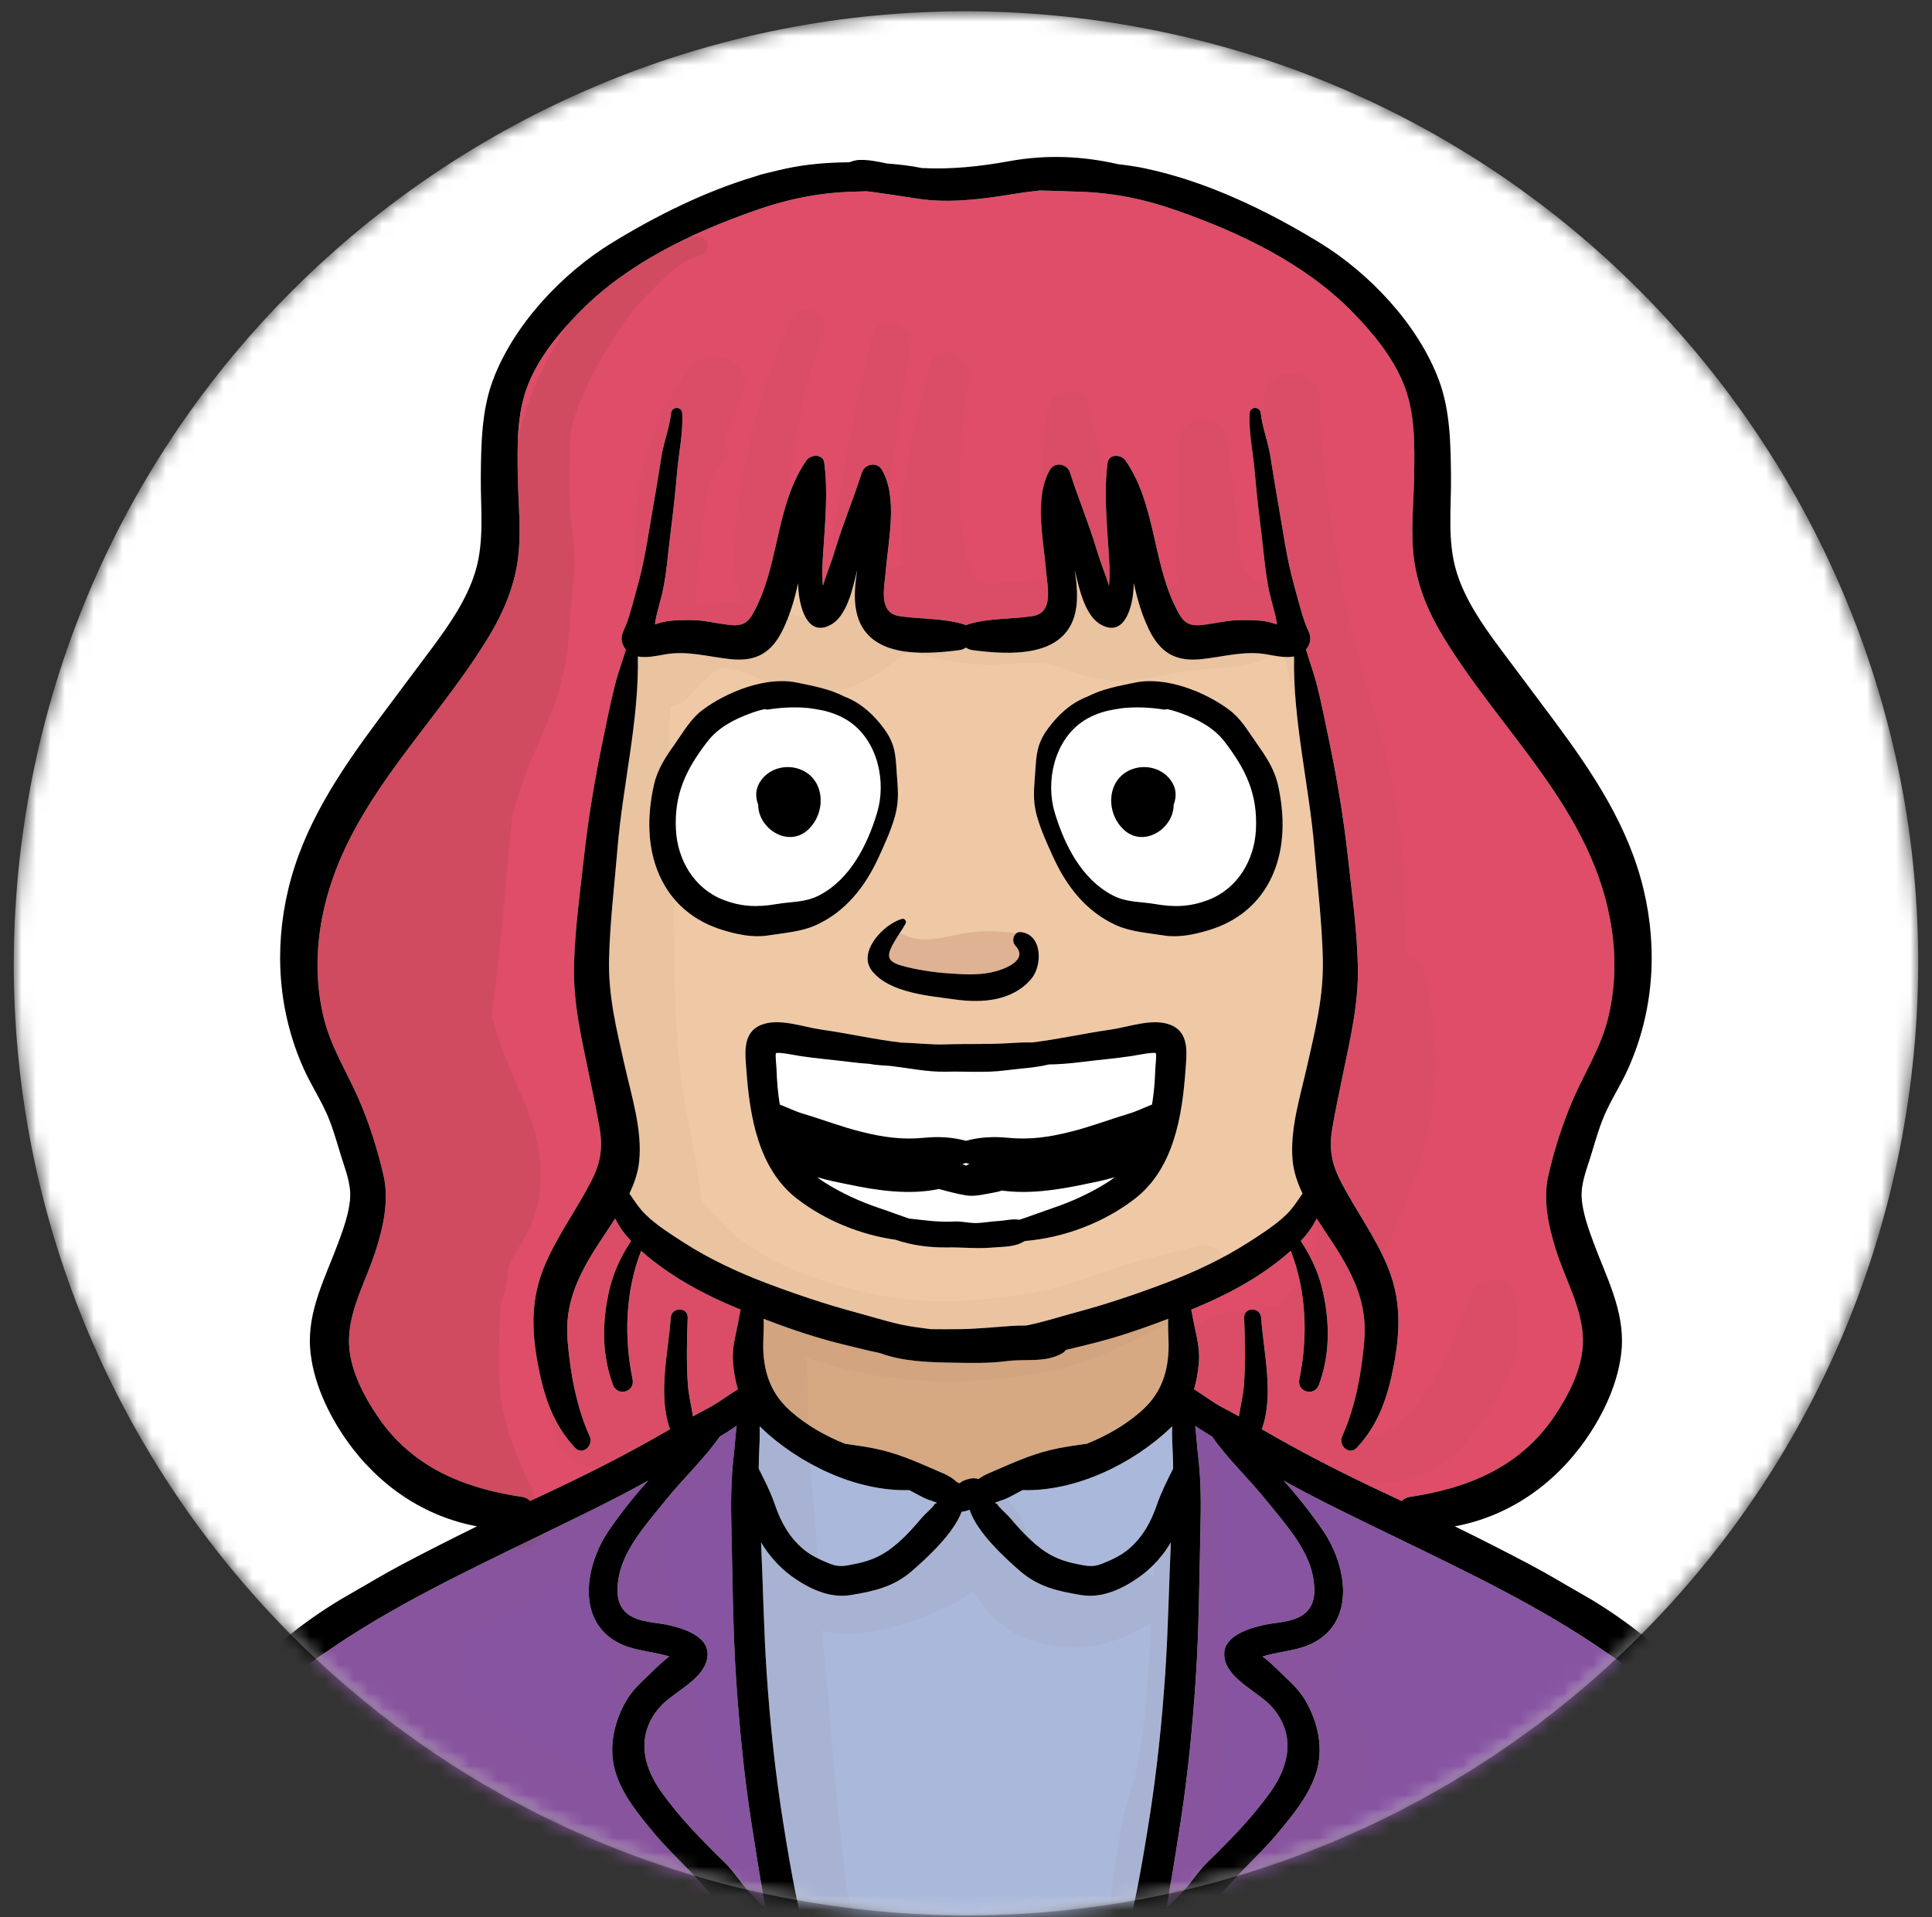
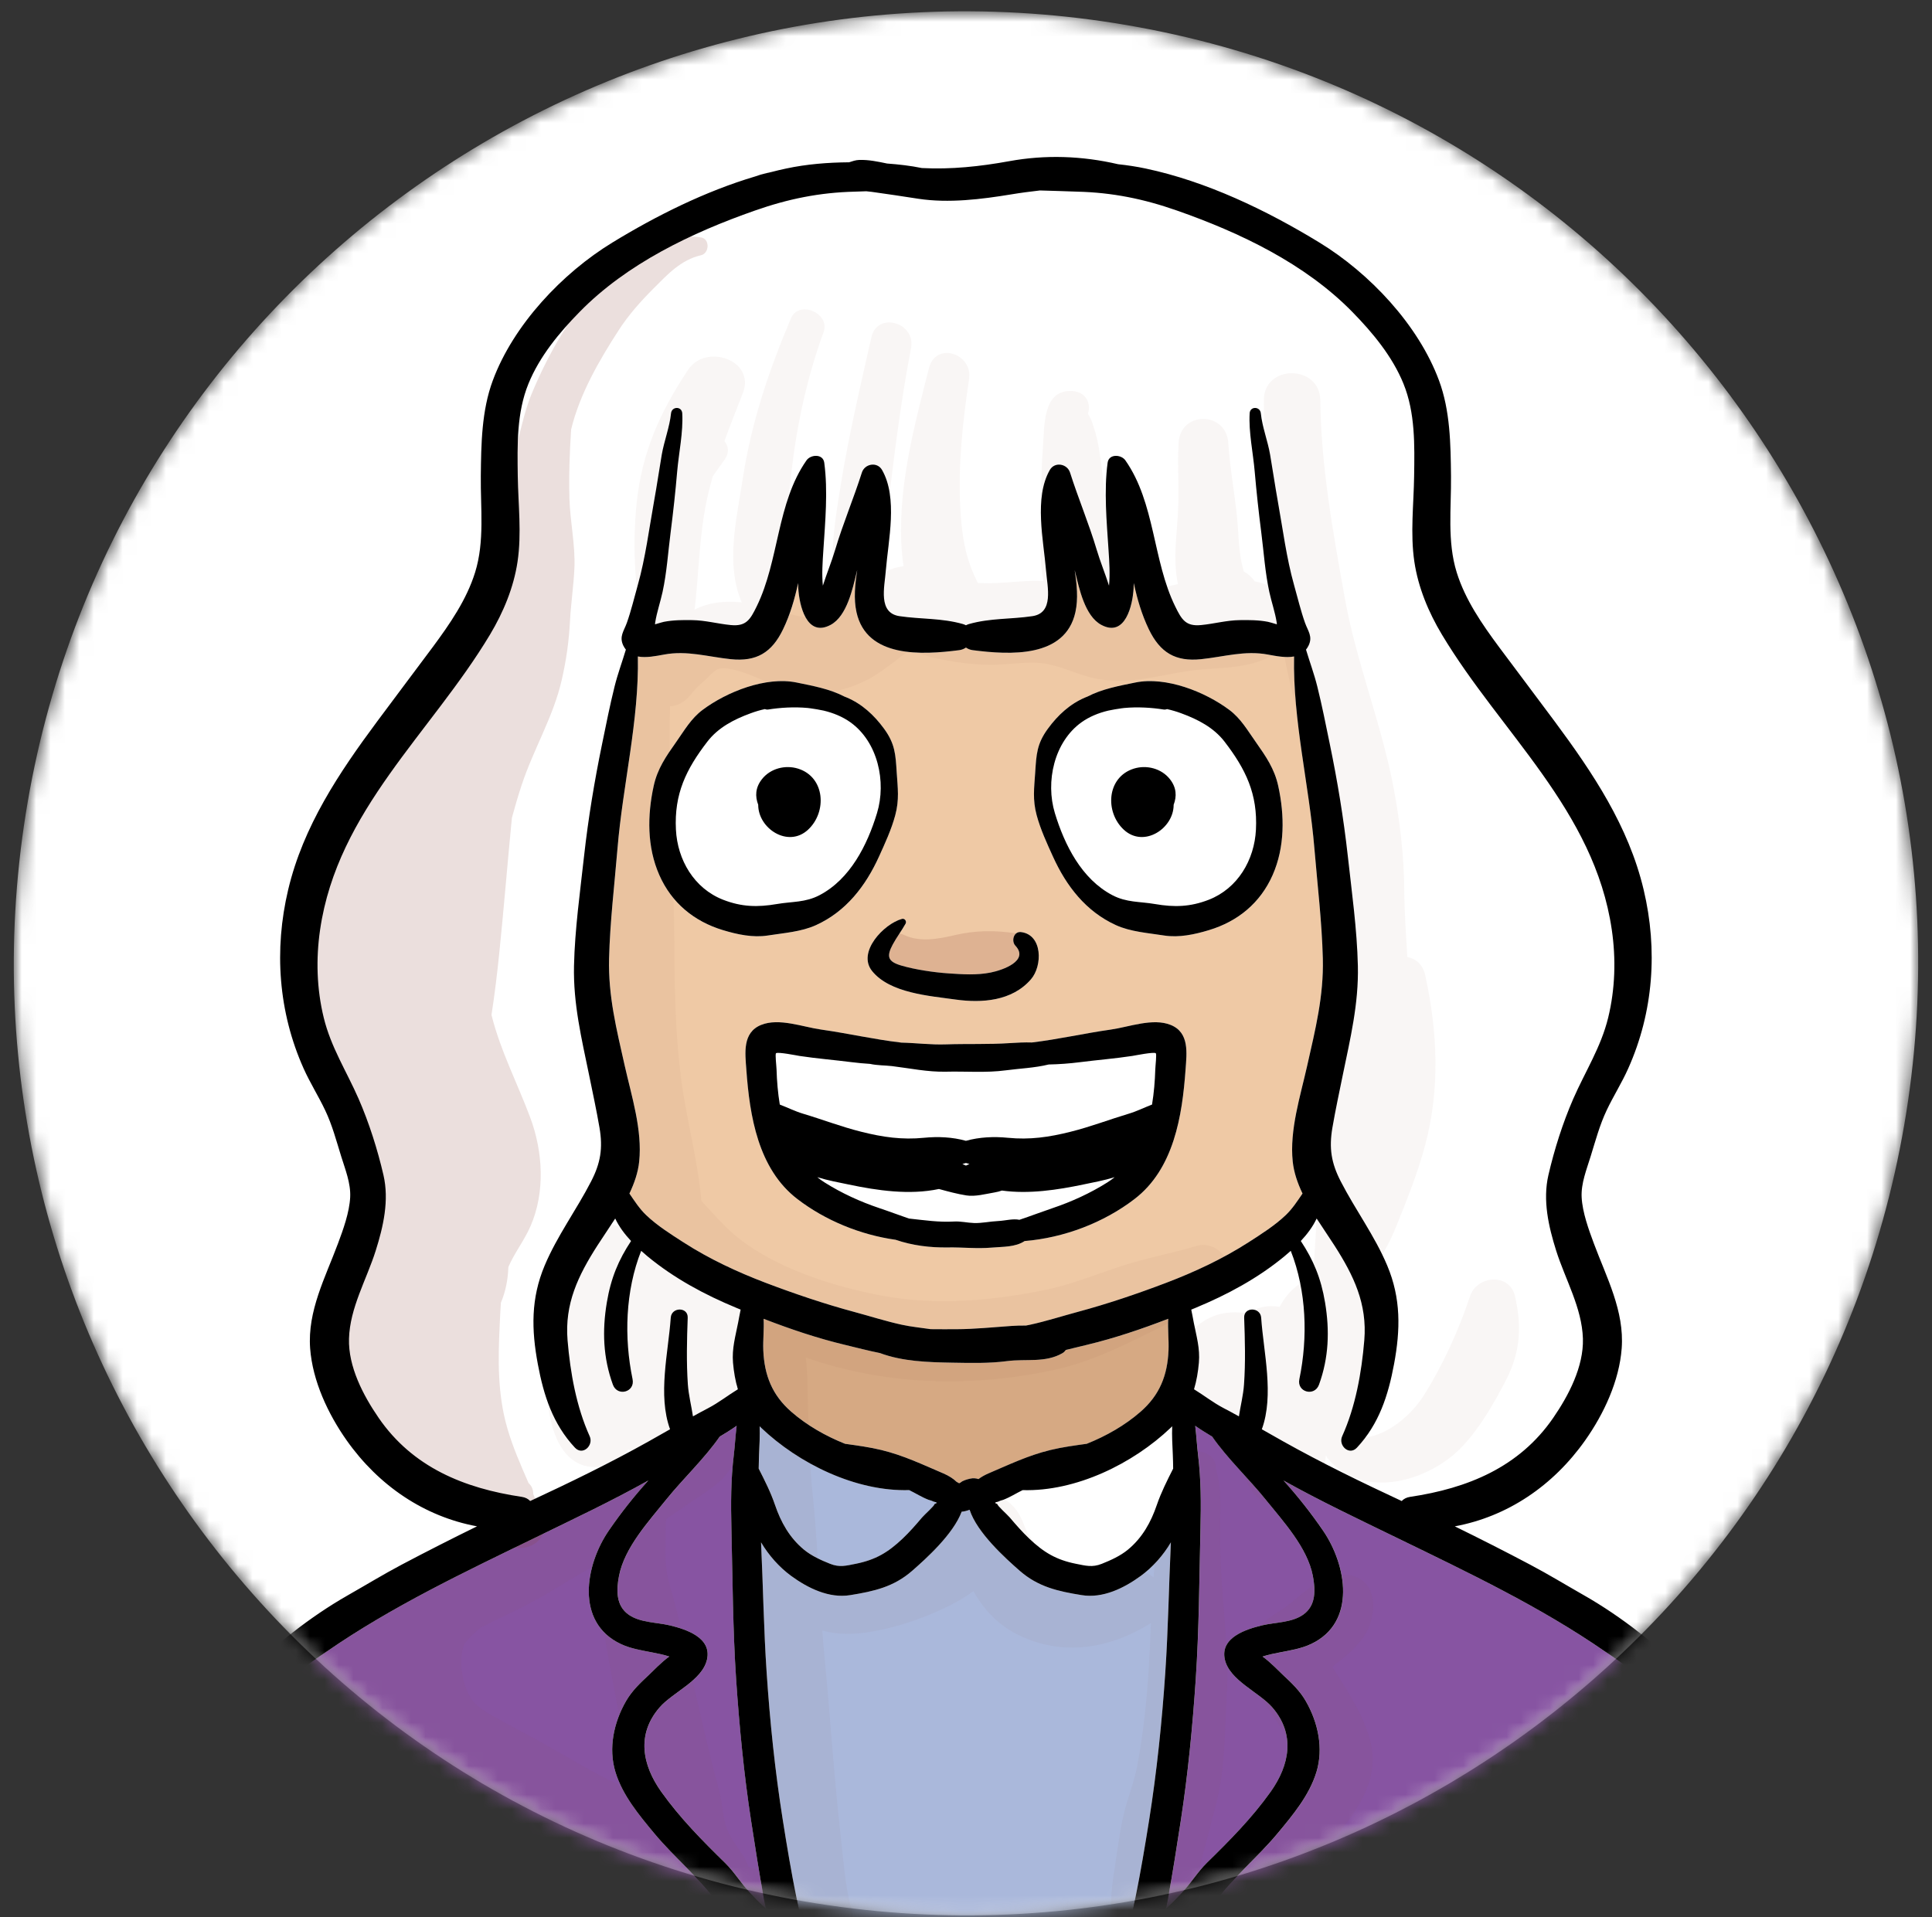
<svg xmlns="http://www.w3.org/2000/svg" width="134" height="133" viewBox="0 0 134 133" fill="none">
  <rect x="0" y="0" width="134" height="133" fill="#333333" stroke="none" />
  <mask id="mask0_2950_25377" style="mask-type:luminance" maskUnits="userSpaceOnUse" x="0" y="0" width="134" height="133">
    <path d="M87.489 4.047C52.818 -7.263 15.543 11.676 4.234 46.347C-7.075 81.019 11.864 118.293 46.535 129.602C81.206 140.912 118.48 121.973 129.79 87.302C141.099 52.631 122.16 15.356 87.489 4.047Z" fill="white" />
  </mask>
  <g mask="url(#mask0_2950_25377)">
    <path d="M132.214 77.193C137.939 41.176 113.383 7.337 77.367 1.612C41.35 -4.114 7.511 20.442 1.785 56.459C-3.94 92.475 20.615 126.314 56.632 132.04C92.649 137.766 126.488 113.21 132.214 77.193Z" fill="white" />
  </g>
  <mask id="mask1_2950_25377" style="mask-type:luminance" maskUnits="userSpaceOnUse" x="0" y="0" width="134" height="133">
    <path d="M132.213 77.193C137.939 41.176 113.383 7.337 77.366 1.612C41.35 -4.114 7.511 20.442 1.785 56.459C-3.94 92.475 20.615 126.314 56.632 132.04C92.649 137.766 126.488 113.21 132.213 77.193Z" fill="white" />
  </mask>
  <g mask="url(#mask1_2950_25377)">
    <path d="M113.171 116.005C113.655 116.615 113.521 116.986 113.174 117.679C112.602 118.829 111.784 119.866 110.91 120.799C109.063 122.775 106.689 124.282 104.344 125.59C103.05 126.312 101.852 127.162 100.521 127.828C99.257 128.459 97.955 129.01 96.72 129.694C94.41 130.975 91.777 131.862 89.283 132.715C86.944 133.517 84.332 134.095 81.816 134.38C81.95 134.262 82.083 134.145 82.225 134.025C82.995 133.375 83.687 132.739 84.284 131.926C85.543 130.215 87.243 128.83 88.609 127.189C89.67 125.916 90.817 124.542 91.309 122.93C91.812 121.278 91.421 119.487 90.576 118.016C90.167 117.297 89.59 116.754 88.991 116.196C88.799 116.017 88.066 115.255 87.572 114.918C87.577 114.915 87.583 114.913 87.588 114.913C87.962 114.79 88.347 114.712 88.732 114.638C89.491 114.488 90.245 114.376 90.948 114.042C94.105 112.545 93.408 108.572 91.772 106.185C90.935 104.961 90.018 103.803 89.026 102.704C91.606 104.148 94.242 105.391 96.902 106.687C101.84 109.09 106.831 111.456 111.352 114.587C111.955 115.002 112.714 115.427 113.171 116.005Z" fill="#8754A2" />
-     <path d="M111.792 64.49C112.089 66.519 112.027 68.599 111.543 70.593C111.043 72.644 109.955 74.317 109.121 76.223C108.394 77.888 107.806 79.744 107.397 81.514C106.993 83.268 107.405 85.075 107.937 86.765C108.571 88.765 109.725 90.722 109.79 92.86C109.846 94.801 108.804 96.798 107.729 98.359C105.371 101.786 101.797 103.243 97.805 103.837C97.548 103.874 97.358 103.981 97.222 104.126C94.439 102.829 91.709 101.503 89.02 99.998C88.517 99.717 88.017 99.431 87.52 99.148C88.386 96.769 87.638 93.812 87.474 91.409C87.421 90.658 86.266 90.647 86.295 91.409C86.351 92.954 86.394 94.502 86.284 96.047C86.233 96.788 86.041 97.52 85.931 98.253C85.575 98.055 85.215 97.86 84.851 97.67C84.151 97.304 83.501 96.793 82.817 96.373C82.993 95.79 83.098 95.173 83.154 94.528C83.24 93.536 82.986 92.699 82.799 91.745C82.737 91.438 82.692 91.138 82.625 90.847C82.721 90.807 82.82 90.767 82.916 90.727C85.122 89.815 87.236 88.677 89.086 87.15C89.23 87.03 89.38 86.901 89.527 86.77C90.623 89.556 90.722 92.785 90.123 95.675C89.936 96.576 91.179 96.905 91.486 96.052C92.165 94.181 92.232 92.309 91.906 90.355C91.623 88.657 91.093 87.404 90.224 86.088C90.665 85.615 91.061 85.091 91.323 84.527C91.743 85.182 92.181 85.81 92.561 86.406C93.892 88.486 94.839 90.443 94.627 92.977C94.44 95.22 94.02 97.578 93.092 99.634C92.806 100.268 93.576 101.003 94.116 100.423C95.651 98.779 96.284 96.806 96.69 94.633C97.136 92.235 97.177 90.072 96.217 87.789C95.351 85.73 94.014 83.937 92.996 81.958C92.336 80.68 92.17 79.648 92.416 78.221C92.624 77.013 92.884 75.799 93.13 74.596C93.657 72.035 94.242 69.637 94.181 66.993C94.122 64.456 93.759 61.887 93.481 59.366C93.19 56.757 92.765 54.177 92.233 51.608C91.958 50.277 91.696 48.94 91.367 47.622C91.153 46.758 90.838 45.911 90.584 45.064C90.651 44.978 90.712 44.888 90.766 44.775C91.063 44.152 90.718 43.772 90.517 43.208C90.223 42.385 89.998 41.441 89.758 40.591C89.226 38.706 88.975 36.693 88.627 34.763C88.434 33.694 88.279 32.616 88.095 31.544C87.935 30.6 87.547 29.619 87.451 28.673C87.403 28.181 86.702 28.168 86.676 28.673C86.601 29.986 86.914 31.403 87.026 32.713C87.149 34.125 87.301 35.528 87.481 36.932C87.657 38.306 87.746 39.712 88.04 41.065C88.195 41.776 88.438 42.46 88.551 43.18C88.556 43.22 88.562 43.266 88.564 43.311C88.307 43.236 88.053 43.156 87.949 43.137C87.307 43.011 86.636 43.009 85.981 43.019C85.064 43.032 84.219 43.273 83.313 43.361C82.244 43.468 81.96 42.984 81.511 42.067C79.947 38.878 80.129 34.897 78.057 31.938C77.768 31.524 76.913 31.465 76.825 32.098C76.56 34.06 76.761 36.196 76.889 38.166C76.942 38.989 77.001 39.81 76.921 40.631C76.659 39.802 76.312 38.963 76.068 38.142C75.531 36.337 74.79 34.584 74.218 32.784C74.023 32.169 73.157 32.011 72.817 32.602C71.708 34.535 72.384 37.484 72.555 39.593C72.649 40.745 73.108 42.523 71.603 42.745C70.101 42.967 68.702 42.871 67.213 43.29C67.133 43.314 67.063 43.343 66.999 43.376C66.932 43.344 66.863 43.314 66.782 43.29C65.296 42.87 63.895 42.966 62.392 42.745C60.89 42.523 61.347 40.745 61.44 39.593C61.611 37.484 62.287 34.535 61.178 32.602C60.841 32.011 59.975 32.169 59.78 32.784C59.208 34.583 58.465 36.337 57.927 38.142C57.684 38.963 57.336 39.802 57.074 40.631C56.994 39.81 57.055 38.99 57.109 38.166C57.237 36.196 57.435 34.06 57.171 32.098C57.085 31.464 56.227 31.523 55.939 31.938C53.867 34.897 54.049 38.878 52.485 42.067C52.036 42.984 51.753 43.468 50.683 43.361C49.777 43.273 48.932 43.032 48.015 43.019C47.36 43.008 46.692 43.011 46.047 43.137C45.945 43.156 45.692 43.236 45.432 43.311C45.435 43.266 45.44 43.22 45.445 43.18C45.56 42.461 45.801 41.776 45.956 41.065C46.25 39.712 46.338 38.306 46.515 36.932C46.694 35.528 46.849 34.125 46.969 32.713C47.084 31.403 47.394 29.986 47.322 28.673C47.293 28.168 46.595 28.181 46.544 28.673C46.448 29.619 46.063 30.601 45.9 31.544C45.716 32.616 45.563 33.693 45.368 34.763C45.021 36.693 44.769 38.706 44.237 40.591C43.996 41.441 43.772 42.385 43.478 43.208C43.277 43.772 42.935 44.152 43.229 44.775C43.283 44.887 43.344 44.978 43.411 45.064C43.157 45.911 42.842 46.759 42.628 47.622C42.299 48.94 42.037 50.277 41.762 51.608C41.233 54.177 40.805 56.757 40.514 59.366C40.236 61.887 39.872 64.456 39.814 66.993C39.755 69.637 40.338 72.035 40.865 74.596C41.111 75.799 41.373 77.013 41.581 78.221C41.827 79.649 41.658 80.681 40.998 81.958C39.98 83.936 38.645 85.73 37.779 87.789C36.819 90.072 36.857 92.235 37.306 94.633C37.71 96.806 38.343 98.779 39.878 100.423C40.418 101.003 41.188 100.268 40.902 99.634C39.974 97.578 39.555 95.22 39.367 92.977C39.156 90.443 40.102 88.486 41.434 86.406C41.816 85.81 42.252 85.182 42.672 84.527C42.934 85.091 43.33 85.615 43.771 86.088C42.902 87.403 42.373 88.657 42.09 90.355C41.764 92.309 41.831 94.181 42.51 96.052C42.82 96.905 44.06 96.576 43.876 95.675C43.277 92.785 43.373 89.556 44.472 86.77C44.619 86.901 44.766 87.029 44.911 87.15C46.761 88.677 48.876 89.815 51.081 90.727C51.177 90.767 51.276 90.807 51.372 90.847C51.308 91.138 51.26 91.438 51.198 91.745C51.013 92.699 50.76 93.536 50.842 94.528C50.898 95.172 51.005 95.79 51.179 96.373C50.495 96.793 49.845 97.303 49.144 97.67C48.78 97.86 48.422 98.055 48.064 98.253C47.954 97.521 47.765 96.788 47.711 96.047C47.604 94.502 47.644 92.954 47.7 91.409C47.729 90.647 46.574 90.658 46.524 91.409C46.358 93.812 45.61 96.769 46.476 99.148C45.979 99.431 45.479 99.717 44.976 99.998C42.289 101.503 39.557 102.829 36.774 104.126C36.64 103.982 36.448 103.875 36.191 103.837C32.2 103.243 28.625 101.786 26.267 98.359C25.192 96.798 24.15 94.801 24.208 92.86C24.27 90.721 25.427 88.764 26.058 86.765C26.593 85.075 27.002 83.268 26.598 81.514C26.189 79.744 25.601 77.889 24.874 76.223C24.04 74.317 22.952 72.643 22.455 70.593C21.968 68.599 21.907 66.519 22.204 64.49C23.412 56.211 29.898 50.845 33.991 44.017C34.916 42.469 35.63 40.755 35.897 38.967C36.191 37.005 35.942 34.994 35.913 33.019C35.884 30.875 35.83 28.643 36.654 26.619C37.421 24.732 38.785 23.082 40.199 21.641C43.477 18.289 47.989 16.136 52.366 14.605C54.66 13.8 56.839 13.354 59.279 13.295C59.544 13.287 59.814 13.279 60.086 13.268C60.217 13.279 60.348 13.292 60.479 13.311C61.551 13.455 62.626 13.626 63.703 13.789C65.81 14.107 68.058 13.826 70.154 13.482C70.809 13.372 71.469 13.289 72.132 13.212C73.012 13.228 73.883 13.273 74.72 13.295C77.158 13.354 79.337 13.8 81.631 14.605C86.007 16.137 90.52 18.289 93.8 21.641C95.211 23.082 96.578 24.731 97.345 26.619C98.166 28.643 98.115 30.875 98.083 33.019C98.056 34.995 97.808 37.005 98.099 38.967C98.366 40.755 99.08 42.469 100.008 44.017C104.1 50.845 110.583 56.211 111.792 64.49Z" fill="#DF4D68" />
    <path d="M91.748 66.493C91.812 69.108 91.232 71.401 90.665 73.917C90.192 76.034 89.43 78.387 89.66 80.579C89.74 81.333 89.994 82.073 90.339 82.795C89.983 83.316 89.641 83.848 89.176 84.292C88.419 85.016 87.452 85.626 86.575 86.19C84.789 87.337 82.867 88.235 80.886 88.989C78.873 89.754 76.83 90.446 74.748 91.007C73.647 91.304 72.561 91.654 71.444 91.897C71.35 91.918 71.254 91.937 71.158 91.953C70.816 91.948 70.482 91.958 70.172 91.98C68.873 92.068 67.632 92.202 66.32 92.207C65.732 92.207 65.144 92.212 64.556 92.204C63.89 92.105 63.209 92.041 62.551 91.897C61.434 91.654 60.351 91.303 59.247 91.007C57.167 90.446 55.125 89.753 53.109 88.989C51.131 88.235 49.206 87.337 47.42 86.19C46.543 85.626 45.575 85.016 44.819 84.292C44.354 83.848 44.014 83.316 43.659 82.795C44.001 82.073 44.258 81.333 44.335 80.579C44.565 78.387 43.806 76.034 43.33 73.917C42.766 71.401 42.183 69.108 42.247 66.493C42.311 63.951 42.621 61.389 42.832 58.852C43.198 54.444 44.332 49.974 44.244 45.539C44.824 45.649 45.508 45.507 46.065 45.405C47.661 45.108 49.107 45.563 50.685 45.726C52.471 45.913 53.535 45.274 54.315 43.654C54.81 42.627 55.122 41.547 55.36 40.449C55.363 40.572 55.363 40.692 55.371 40.815C55.438 41.967 55.941 44.245 57.614 43.347C58.755 42.735 59.146 40.81 59.424 39.679C59.435 39.633 59.448 39.591 59.459 39.548C59.307 40.532 59.202 41.532 59.408 42.467C60.111 45.654 63.945 45.437 66.541 45.1C66.715 45.076 66.87 45.012 67.001 44.921C67.129 45.012 67.284 45.076 67.461 45.1C70.054 45.437 73.888 45.653 74.591 42.467C74.797 41.531 74.693 40.531 74.54 39.548C74.551 39.591 74.564 39.634 74.575 39.679C74.853 40.81 75.243 42.735 76.388 43.347C78.059 44.245 78.564 41.967 78.628 40.815C78.636 40.692 78.636 40.572 78.639 40.449C78.877 41.548 79.19 42.628 79.684 43.654C80.467 45.274 81.531 45.913 83.315 45.726C84.892 45.563 86.339 45.108 87.937 45.405C88.493 45.507 89.175 45.648 89.758 45.539C89.667 49.974 90.801 54.444 91.167 58.852C91.374 61.389 91.684 63.95 91.748 66.493ZM88.273 60.694C89.123 58.758 89.104 56.569 88.658 54.524C88.396 53.324 87.803 52.474 87.108 51.484C86.533 50.674 86.071 49.848 85.266 49.246C83.576 47.984 80.876 46.915 78.754 47.345C77.639 47.572 76.436 47.792 75.426 48.321C75.423 48.321 75.423 48.321 75.421 48.324C75.376 48.343 75.33 48.359 75.285 48.377C74.216 48.826 73.373 49.607 72.689 50.54C71.908 51.601 71.884 52.339 71.802 53.585C71.73 54.668 71.612 55.472 71.904 56.555C72.171 57.539 72.61 58.491 73.032 59.418C73.96 61.466 75.318 63.227 77.403 64.177C78.424 64.642 79.649 64.722 80.747 64.896C81.779 65.056 82.859 64.824 83.848 64.524C85.862 63.918 87.42 62.632 88.273 60.694ZM82.228 74.195C82.311 73.053 82.509 71.634 81.207 71.102C79.964 70.594 78.298 71.246 77.042 71.423C75.211 71.682 73.411 72.097 71.572 72.316C71.069 72.3 70.559 72.329 70.046 72.361C68.57 72.46 67.081 72.398 65.606 72.449C64.582 72.484 63.547 72.35 62.521 72.326C62.497 72.323 62.473 72.321 62.452 72.318C60.605 72.101 58.795 71.682 56.956 71.422C55.699 71.246 54.034 70.593 52.788 71.101C51.486 71.633 51.684 73.053 51.767 74.194C51.997 77.418 52.585 81.094 55.312 83.182C57.234 84.655 59.656 85.657 62.124 86.005C63.279 86.403 64.546 86.556 65.736 86.534C66.803 86.518 67.749 86.638 68.81 86.545C69.569 86.478 70.417 86.524 71.069 86.091C73.809 85.866 76.555 84.816 78.685 83.182C81.413 81.095 81.998 77.419 82.228 74.195ZM71.505 67.936C72.318 67.003 72.32 64.838 70.815 64.658C70.31 64.597 70.128 65.284 70.425 65.599C71.404 66.644 69.556 67.297 68.711 67.465C67.751 67.658 66.781 67.591 65.81 67.526C64.802 67.459 63.473 67.264 62.514 66.981C61.576 66.706 61.471 66.355 61.92 65.519C62.187 65.019 62.535 64.57 62.81 64.075C62.904 63.904 62.749 63.69 62.556 63.744C61.302 64.089 59.439 66.046 60.481 67.353C61.716 68.898 64.475 69.083 66.272 69.337C68.086 69.591 70.19 69.455 71.505 67.936ZM62.092 56.556C62.383 55.473 62.266 54.669 62.194 53.586C62.114 52.34 62.087 51.602 61.309 50.541C60.625 49.608 59.783 48.827 58.711 48.378C58.665 48.359 58.62 48.343 58.575 48.325C58.575 48.322 58.572 48.322 58.57 48.322C57.559 47.793 56.356 47.574 55.242 47.346C53.119 46.916 50.419 47.985 48.73 49.247C47.925 49.849 47.463 50.675 46.891 51.485C46.193 52.474 45.6 53.324 45.338 54.525C44.892 56.57 44.873 58.76 45.726 60.695C46.576 62.633 48.135 63.919 50.15 64.526C51.142 64.825 52.219 65.058 53.251 64.898C54.352 64.724 55.574 64.644 56.595 64.179C58.683 63.23 60.038 61.468 60.969 59.42C61.387 58.491 61.828 57.539 62.092 56.556Z" fill="#EFC9A5" />
    <path d="M91.059 109.323C91.243 110.291 91.284 111.376 90.391 112.007C89.602 112.566 88.455 112.534 87.549 112.748C86.41 113.021 84.619 113.595 84.953 115.111C85.277 116.576 87.335 117.386 88.252 118.447C89.856 120.305 89.452 122.438 88.124 124.304C86.833 126.117 85.293 127.67 83.71 129.22C83.042 129.878 82.577 130.677 81.935 131.353C81.646 131.658 81.272 132.059 80.863 132.425C80.914 132.206 80.959 131.984 81.002 131.759C81.336 129.949 81.617 128.131 81.898 126.311C82.395 123.092 82.716 119.777 82.935 116.526C83.17 113.037 83.181 109.548 83.264 106.06C83.307 104.301 83.307 102.657 83.096 100.906C83.021 100.278 82.984 99.588 82.901 98.906C83.281 99.173 83.676 99.417 84.075 99.655C85.144 101.195 86.633 102.588 87.77 104.002C88.984 105.516 90.684 107.353 91.059 109.323Z" fill="#8754A2" />
-     <path d="M84.935 51.445C86.411 53.365 87.239 55.078 87.114 57.551C87.007 59.658 85.852 61.63 83.842 62.416C82.553 62.916 81.449 62.943 80.113 62.713C79.054 62.531 78.143 62.617 77.156 62.098C75.028 60.983 73.844 58.625 73.17 56.412C72.504 54.228 73.117 51.461 75.017 50.103C75.562 49.715 76.196 49.456 76.867 49.296C77.174 49.232 77.485 49.176 77.808 49.133C77.869 49.125 77.926 49.12 77.982 49.112C78.915 49.026 79.867 49.085 80.714 49.219C80.797 49.232 80.877 49.219 80.949 49.19C81.27 49.262 81.599 49.356 81.941 49.484C83.085 49.902 84.184 50.469 84.935 51.445ZM81.406 55.827C81.628 55.242 81.612 54.643 81.147 54.052C80.561 53.306 79.53 53.042 78.637 53.322C76.766 53.916 76.624 56.33 77.953 57.559C79.337 58.84 81.414 57.473 81.406 55.827Z" fill="white" />
-     <path d="M81.344 100.907C81.36 101.236 81.363 101.557 81.368 101.878C80.951 102.701 80.534 103.525 80.235 104.399C79.826 105.599 79.23 106.674 78.23 107.5C77.706 107.933 77.043 108.232 76.412 108.484C75.754 108.743 75.311 108.615 74.624 108.479C73.258 108.206 72.397 107.69 71.389 106.736C70.9 106.271 70.464 105.774 70.031 105.263C69.844 105.044 69.178 104.466 69.17 104.333C68.964 104.269 68.98 104.215 69.223 104.173C69.338 104.117 69.456 104.074 69.581 104.045C70.065 103.861 70.471 103.593 70.928 103.371C74.628 103.478 78.582 101.537 81.194 99.048C81.231 99.01 81.266 98.976 81.301 98.941C81.275 99.602 81.317 100.276 81.344 100.907Z" fill="#AAB8DB" />
    <path d="M81.032 91.483C80.989 92.197 81.08 92.943 81.051 93.673C80.979 95.408 80.436 96.777 79.115 97.929C78.027 98.881 76.73 99.616 75.38 100.156C74.538 100.274 73.69 100.386 72.864 100.586C71.303 100.966 70.009 101.594 68.56 102.211C68.285 102.329 68.06 102.462 67.87 102.604C67.691 102.54 67.49 102.527 67.287 102.575C67.084 102.621 66.776 102.703 66.616 102.853C66.579 102.866 66.549 102.88 66.528 102.893C66.469 102.861 66.41 102.829 66.354 102.797C66.354 102.794 66.351 102.794 66.351 102.794C66.126 102.577 65.83 102.382 65.434 102.211C63.985 101.594 62.691 100.965 61.13 100.586C60.304 100.385 59.456 100.273 58.614 100.156C57.264 99.616 55.97 98.881 54.879 97.929C53.561 96.777 53.018 95.408 52.943 93.673C52.914 92.943 53.005 92.197 52.964 91.483C54.811 92.197 56.701 92.836 58.613 93.293C59.423 93.486 60.222 93.699 61.032 93.86C62.609 94.448 64.385 94.499 66.077 94.528C67.363 94.549 68.579 94.584 69.857 94.418C71.154 94.247 72.517 94.554 73.701 93.862C73.795 93.806 73.867 93.728 73.926 93.645C74.41 93.53 74.891 93.407 75.378 93.292C77.292 92.836 79.182 92.197 81.032 91.483Z" fill="#D6A983" />
    <path d="M81.208 106.992C81.066 110.002 81.023 113.015 80.82 116.023C80.593 119.423 80.235 122.888 79.703 126.251C79.414 128.064 79.11 129.873 78.746 131.673C78.586 132.47 78.42 133.28 78.142 134.044C78.054 134.287 77.95 134.515 77.851 134.745C77.135 134.82 76.421 134.895 75.702 134.959C74.24 135.09 72.772 135.069 71.318 135.28C71.171 135.301 71.048 135.368 70.949 135.462C68.636 135.521 66.316 135.508 63.98 135.465C63.662 135.46 63.346 135.454 63.028 135.446C62.932 135.36 62.814 135.302 62.675 135.28C61.223 135.069 59.756 135.09 58.291 134.959C57.575 134.895 56.858 134.82 56.142 134.745C56.043 134.515 55.942 134.288 55.851 134.044C55.573 133.28 55.407 132.469 55.247 131.673C54.883 129.874 54.579 128.064 54.293 126.251C53.758 122.888 53.4 119.423 53.173 116.023C52.97 113.015 52.927 110.002 52.785 106.992C53.32 107.896 54.05 108.716 54.862 109.312C56.033 110.17 57.503 110.892 58.968 110.654C60.609 110.389 61.981 110.087 63.256 108.975C64.245 108.112 66.119 106.419 66.699 104.866C66.886 104.853 67.071 104.799 67.25 104.732C67.766 106.32 69.72 108.084 70.739 108.975C72.017 110.087 73.386 110.389 75.027 110.654C76.492 110.892 77.962 110.17 79.133 109.312C79.943 108.716 80.676 107.895 81.208 106.992Z" fill="#AAB8DB" />
    <path d="M80.166 73.061C80.241 73.12 80.139 73.924 80.131 74.195C80.107 74.992 80.04 75.812 79.906 76.622C79.369 76.828 78.826 77.098 78.302 77.253C76.949 77.659 75.629 78.167 74.254 78.51C72.765 78.884 71.426 79.079 69.899 78.927C68.942 78.831 67.934 78.876 66.998 79.138C66.062 78.876 65.052 78.83 64.095 78.927C62.569 79.079 61.229 78.884 59.74 78.51C58.366 78.168 57.048 77.66 55.692 77.253C55.168 77.098 54.625 76.828 54.088 76.622C53.954 75.812 53.887 74.991 53.863 74.195C53.855 73.925 53.753 73.12 53.828 73.061C53.959 72.957 55.282 73.221 55.448 73.248C56.656 73.432 57.878 73.529 59.089 73.684C59.517 73.738 59.934 73.775 60.348 73.802C60.848 73.912 61.351 73.896 61.861 73.954C63.107 74.104 64.345 74.371 65.604 74.342C66.978 74.307 68.395 74.433 69.758 74.248C70.715 74.12 71.776 74.082 72.739 73.842C73.447 73.829 74.164 73.778 74.902 73.684C76.113 73.529 77.337 73.433 78.543 73.248C78.714 73.221 80.035 72.957 80.166 73.061Z" fill="white" />
    <path d="M77.308 81.662C77.148 81.79 76.979 81.916 76.797 82.028C75.615 82.774 74.332 83.359 73.009 83.806C72.242 84.065 71.477 84.359 70.705 84.616C70.248 84.522 69.729 84.68 69.216 84.704C68.676 84.728 68.096 84.859 67.559 84.84C67.072 84.824 66.645 84.706 66.137 84.738C65.124 84.797 64.081 84.642 63.039 84.529C62.352 84.294 61.67 84.034 60.983 83.805C59.66 83.358 58.376 82.773 57.195 82.027C57.013 81.915 56.845 81.789 56.684 81.661C57.43 81.891 58.208 82.033 58.847 82.166C60.841 82.586 63.074 82.915 65.124 82.479C65.752 82.653 66.41 82.829 67.019 82.925C67.634 83.024 68.364 82.823 68.979 82.719C69.166 82.687 69.335 82.644 69.49 82.588C71.364 82.847 73.35 82.542 75.147 82.166C75.785 82.034 76.565 81.892 77.308 81.662Z" fill="white" />
    <path d="M64.77 104.172C65.013 104.215 65.032 104.268 64.823 104.332C64.815 104.466 64.149 105.043 63.962 105.262C63.529 105.773 63.096 106.269 62.607 106.734C61.596 107.688 60.738 108.205 59.37 108.478C58.683 108.614 58.239 108.743 57.584 108.483C56.95 108.232 56.29 107.932 55.763 107.499C54.766 106.673 54.167 105.598 53.758 104.398C53.461 103.524 53.044 102.699 52.625 101.876C52.63 101.555 52.636 101.235 52.649 100.906C52.676 100.275 52.718 99.6 52.692 98.938C52.729 98.972 52.761 99.007 52.799 99.044C55.411 101.533 59.365 103.475 63.065 103.368C63.522 103.59 63.929 103.857 64.412 104.042C64.537 104.073 64.655 104.116 64.77 104.172Z" fill="#AAB8DB" />
    <path d="M58.977 50.102C60.88 51.46 61.49 54.227 60.824 56.411C60.15 58.625 58.966 60.983 56.841 62.097C55.854 62.616 54.943 62.53 53.884 62.712C52.545 62.942 51.44 62.915 50.155 62.415C48.142 61.629 46.987 59.656 46.88 57.55C46.754 55.077 47.583 53.363 49.062 51.444C49.811 50.468 50.909 49.902 52.054 49.482C52.396 49.354 52.725 49.26 53.048 49.188C53.12 49.217 53.2 49.231 53.281 49.217C54.131 49.083 55.08 49.025 56.013 49.11C56.072 49.118 56.128 49.123 56.187 49.131C56.51 49.174 56.821 49.23 57.128 49.294C57.798 49.455 58.434 49.714 58.977 50.102ZM56.042 57.558C57.373 56.328 57.229 53.914 55.36 53.321C54.464 53.04 53.432 53.305 52.847 54.051C52.382 54.642 52.366 55.241 52.588 55.826C52.582 57.472 54.657 58.839 56.042 57.558Z" fill="white" />
    <path d="M52.993 131.761C53.036 131.985 53.081 132.207 53.132 132.427C52.726 132.061 52.349 131.66 52.06 131.355C51.418 130.679 50.956 129.879 50.285 129.222C48.702 127.671 47.165 126.118 45.874 124.306C44.543 122.44 44.139 120.307 45.746 118.449C46.663 117.388 48.719 116.578 49.042 115.113C49.376 113.597 47.588 113.022 46.446 112.75C45.54 112.536 44.393 112.568 43.604 112.009C42.711 111.378 42.751 110.293 42.936 109.325C43.313 107.355 45.011 105.518 46.227 104.005C47.366 102.591 48.852 101.198 49.922 99.658C50.32 99.42 50.716 99.177 51.096 98.909C51.013 99.591 50.976 100.28 50.901 100.909C50.69 102.66 50.692 104.304 50.733 106.063C50.816 109.552 50.829 113.041 51.062 116.529C51.284 119.78 51.602 123.095 52.099 126.314C52.381 128.133 52.659 129.951 52.993 131.761Z" fill="#8754A2" />
    <path d="M51.77 134.022C51.912 134.142 52.045 134.26 52.179 134.377C49.666 134.091 47.054 133.514 44.712 132.712C42.22 131.859 39.584 130.972 37.275 129.691C36.04 129.007 34.738 128.456 33.473 127.825C32.144 127.159 30.944 126.309 29.65 125.587C27.305 124.28 24.931 122.772 23.084 120.796C22.21 119.863 21.392 118.826 20.82 117.676C20.472 116.984 20.339 116.612 20.823 116.002C21.28 115.425 22.039 114.999 22.644 114.582C27.167 111.451 32.156 109.086 37.094 106.682C39.754 105.385 42.393 104.142 44.972 102.699C43.978 103.798 43.063 104.955 42.224 106.18C40.588 108.567 39.89 112.54 43.047 114.037C43.75 114.371 44.507 114.484 45.263 114.633C45.648 114.708 46.033 114.785 46.407 114.908C46.412 114.908 46.418 114.911 46.423 114.913C45.928 115.25 45.196 116.012 45.006 116.191C44.404 116.75 43.83 117.292 43.418 118.011C42.573 119.481 42.183 121.273 42.688 122.925C43.177 124.537 44.327 125.911 45.385 127.184C46.751 128.825 48.451 130.21 49.711 131.921C50.307 132.736 51.002 133.373 51.77 134.022Z" fill="#8754A2" />
    <path opacity="0.17" d="M48.617 16.47C45.909 16.04 43.627 17.761 41.779 19.555C39.678 21.596 37.998 24.61 36.884 27.297C36.273 28.77 36.047 30.294 35.578 31.805C35.086 33.388 35.085 34.775 35.312 36.411C35.499 37.764 35.535 39.099 35.518 40.452C35.335 40.999 35.137 41.541 34.933 42.083C33.802 43.364 32.814 44.812 31.928 46.313C30.12 47.423 28.884 49.654 27.764 51.339C26.354 53.459 25.005 55.581 23.964 57.91C22.923 60.236 21.869 62.538 21.146 64.987C20.393 67.537 20.656 70.144 21.351 72.677C21.998 75.034 22.819 77.698 24.218 79.728C25.446 81.508 26.253 82.865 26.267 85.081C26.273 86.108 25.786 86.764 25.36 87.669C24.806 88.847 24.412 90.005 24.22 91.291C23.833 93.882 23.268 96.094 24.644 98.511C25.246 99.567 26.101 100.761 27.009 101.571C28.01 102.463 29.32 102.847 30.584 103.14C31.115 103.263 31.561 103.522 31.992 103.809C32.825 105.23 33.926 106.481 35.352 107.213C36.494 107.799 38.15 106.814 37.676 105.426C37.47 104.822 37.233 104.233 36.987 103.648C36.988 103.356 36.886 103.074 36.661 102.884C36.124 101.644 35.575 100.409 35.193 99.097C34.497 96.706 34.541 94.29 34.663 91.822C34.686 91.35 34.704 90.861 34.741 90.368C35.076 89.575 35.232 88.741 35.259 87.894C35.677 86.916 36.369 86.04 36.794 85.062C37.823 82.698 37.664 79.903 36.773 77.516C35.88 75.123 34.708 72.897 34.089 70.403C34.309 68.99 34.48 67.567 34.626 66.142C34.948 63.008 35.198 59.865 35.505 56.73C35.712 55.962 35.936 55.2 36.185 54.446C37 51.977 38.373 49.734 38.956 47.19C39.281 45.77 39.46 44.49 39.536 43.047C39.602 41.809 39.792 40.594 39.842 39.358C39.905 37.812 39.544 36.187 39.497 34.63C39.448 33.008 39.508 31.412 39.612 29.794C40.204 27.338 41.558 24.997 42.916 22.898C43.601 21.84 44.44 20.898 45.33 20.009C46.306 19.032 47.22 18.029 48.617 17.707C49.206 17.573 49.253 16.57 48.617 16.47Z" fill="#884637" />
    <g opacity="0.17">
      <path opacity="0.3" d="M105.075 89.91C104.697 88.276 102.439 88.479 101.963 89.91C101.181 92.261 100.098 94.648 98.784 96.753C97.95 98.09 96.367 99.508 94.688 99.724C94.744 99.652 94.803 99.582 94.852 99.503C95.692 98.163 95.563 96.701 95.693 95.197C95.833 93.586 95.941 92.06 95.863 90.441C95.817 89.481 95.71 88.527 95.584 87.575C96.011 86.805 96.446 86.038 96.778 85.221C97.542 83.342 98.318 81.415 98.842 79.453C99.888 75.537 99.707 71.585 98.854 67.667C98.686 66.896 98.185 66.495 97.609 66.39C97.518 64.854 97.408 63.322 97.397 61.778C97.381 59.407 97.1 57 96.661 54.67C95.821 50.208 94.077 45.973 93.273 41.488C92.472 37.023 91.617 32.325 91.575 27.782C91.552 25.263 87.635 25.257 87.659 27.782C87.699 32.116 87.812 36.408 88.343 40.709C88.278 40.699 88.213 40.691 88.148 40.689C88.07 40.658 87.98 40.622 87.876 40.581C87.677 40.496 87.472 40.428 87.261 40.376C87.184 40.356 87.106 40.345 87.028 40.33C86.833 40.044 86.561 39.802 86.267 39.639C86.215 39.449 86.16 39.234 86.147 39.178C85.975 38.433 85.921 37.667 85.879 36.906C85.762 34.829 85.324 32.797 85.191 30.724C85.049 28.515 81.862 28.498 81.745 30.724C81.657 32.398 81.798 34.074 81.693 35.748C81.6 37.237 81.397 38.648 81.629 40.135C81.65 40.266 81.678 40.394 81.71 40.52C81.689 40.524 81.667 40.528 81.645 40.532C80.613 40.748 79.619 41.129 78.583 41.325C78.579 41.326 78.576 41.326 78.572 41.327C78.645 40.697 78.475 40.059 77.928 39.575C77.833 39.491 77.45 39.178 77.251 39.029C77.236 38.963 77.219 38.886 77.208 38.83C77.008 37.832 76.991 37.671 76.883 36.686C76.732 35.302 76.58 33.915 76.419 32.532C76.309 31.588 76.174 30.601 75.88 29.695C75.793 29.428 75.699 29.107 75.551 28.867C75.508 28.797 75.479 28.735 75.459 28.68C75.691 28.002 75.324 27.184 74.378 27.126C72.304 26.999 72.449 29.562 72.341 30.955C72.182 33.006 72.219 35.044 72.18 37.097C72.16 38.152 72.155 39.258 72.372 40.305C71.23 40.248 70.085 40.417 68.944 40.451C68.577 40.462 68.197 40.46 67.815 40.441C67.636 40.058 67.458 39.674 67.309 39.274C66.839 38.009 66.678 36.605 66.606 35.267C66.443 32.268 66.77 29.256 67.213 26.294C67.479 24.511 64.903 23.682 64.434 25.528C63.557 28.976 62.629 32.434 62.508 36.01C62.473 37.029 62.501 38.165 62.67 39.28C62.198 39.335 61.762 39.478 61.351 39.684C61.341 39.385 61.337 39.086 61.347 38.789C61.402 37.19 61.536 35.603 61.727 34.014C62.123 30.721 62.562 27.408 63.188 24.151C63.531 22.368 60.846 21.589 60.439 23.393C59.657 26.858 58.848 30.291 58.287 33.801C58.024 35.445 57.746 37.12 57.733 38.789C57.725 39.862 57.725 41.097 58.027 42.196C57.914 42.276 57.8 42.352 57.685 42.424C56.647 43.066 55.593 42.842 54.524 42.516C54.596 42.299 54.622 42.072 54.587 41.852C54.12 38.862 54.537 35.865 54.875 32.882C55.257 29.51 55.959 26.221 57.124 23.032C57.6 21.73 55.412 20.786 54.862 22.079C53.342 25.653 52.112 29.315 51.524 33.163C51.092 35.988 50.306 39.131 51.447 41.788C50.31 41.671 49.175 41.772 48.177 42.29C48.428 40.127 48.484 37.949 48.818 35.788C48.962 34.857 49.179 33.936 49.442 33.026C49.703 32.644 49.991 32.273 50.275 31.86C50.602 31.385 50.52 30.925 50.243 30.6C50.652 29.476 51.095 28.367 51.523 27.269C52.418 24.97 48.948 23.793 47.715 25.664C45.773 28.61 44.52 31.368 44.156 34.913C43.827 38.117 44.063 41.418 44.789 44.557C42.971 45.26 42.774 49.398 42.584 50.747C41.985 55 41.879 59.293 41.661 63.576C41.446 67.795 41.228 71.982 41.723 76.193C41.973 78.322 42.404 80.423 42.745 82.538C42.892 83.447 43.019 84.345 43.163 85.238C42.588 84.892 41.874 84.764 41.23 84.941C39.866 85.316 39.309 86.63 39.536 87.925C39.579 88.168 39.622 88.411 39.666 88.654C39.686 88.808 39.702 88.963 39.716 89.119C38.727 91.677 37.806 94.165 37.981 96.984C38.105 98.986 38.87 101.839 41.382 101.772C42.324 101.747 43.064 101.255 43.568 100.555C44.01 100.744 44.448 100.822 44.873 100.799C42.972 101.799 41.149 102.921 39.181 103.804C36.874 104.838 34.75 106.181 32.392 107.114C29.856 108.118 27.572 109.228 25.401 110.892C24.546 111.548 23.739 112.258 22.898 112.929C21.768 113.831 20.545 114.737 20.114 116.199C19.26 119.101 21.829 120.815 23.878 122.182C28.189 125.058 32.667 127.848 37.296 130.191C39.701 131.409 42.143 132.852 44.715 133.694C46.04 134.128 47.43 134.404 48.793 134.695C50.236 135.003 51.685 135.129 53.031 134.604C53.238 134.69 53.442 134.779 53.65 134.864C53.716 134.891 53.781 134.911 53.846 134.927C54.189 135.726 54.647 136.469 55.281 136.973C56.018 137.56 56.904 137.777 57.768 137.294C59.641 136.247 59.481 134.105 59.016 132.316C58.604 130.732 58.495 129.007 58.31 127.376C57.847 123.306 57.595 119.204 57.202 115.125C57.137 114.451 57.083 113.777 57.033 113.103C58.089 113.42 59.271 113.384 60.401 113.194C62.364 112.865 64.546 112.1 66.291 111.15C66.709 110.923 67.124 110.663 67.516 110.373C67.521 110.382 67.526 110.393 67.532 110.402C68.245 111.688 69.288 112.755 70.618 113.407C73.733 114.936 76.974 114.37 79.829 112.592C79.786 113.586 79.746 114.576 79.688 115.554C79.553 117.844 79.303 120.238 78.879 122.492C78.684 123.527 78.296 124.511 78.025 125.526C77.715 126.688 77.564 127.912 77.387 129.101C77.078 131.175 76.372 134.579 79.028 135.411C79.277 135.841 79.742 136.111 80.31 135.883C81.373 135.457 82.575 135.174 83.679 134.831C84.984 134.425 86.216 133.863 87.29 133.013C89.339 131.393 90.891 129.506 92.547 127.514C94.32 125.381 95.879 123.192 94.899 120.289C94.477 119.038 93.841 117.895 93.133 116.788C92.886 116.402 92.643 116.013 92.4 115.625C92.414 115.614 92.426 115.605 92.44 115.594C93.244 114.963 94.108 114.305 94.654 113.421C95.685 111.752 95.489 109.141 93.026 109.24C91.278 109.31 90.033 111.009 88.619 111.847C86.753 112.953 85.464 114.861 86.836 116.94C87.698 118.245 88.998 119.797 89.76 121.514C89.837 121.687 89.929 122.404 90.009 122.244C89.937 122.506 89.798 122.721 89.64 122.949C89.03 123.828 88.303 124.625 87.681 125.497C86.514 127.131 85.24 128.72 83.677 130.008C83.453 130.192 83.215 130.354 82.971 130.507C83.409 128.583 83.976 126.695 84.431 124.775C84.981 122.452 84.944 119.992 85.083 117.619C85.241 114.926 84.891 112.274 84.728 109.591C84.645 108.223 84.604 106.859 84.63 105.488C84.653 104.291 84.682 103.031 84.324 101.876C84.434 100.583 82.232 100.131 81.641 101.566C80.612 104.064 80.211 106.731 80.007 109.422C79.837 109.29 79.645 109.177 79.426 109.098C77.813 108.51 76.345 108.791 74.69 108.8C73.635 108.806 72.736 108.567 72.12 107.721C71.924 107.453 71.782 107.131 71.607 106.848C71.518 106.705 71.23 106.258 71.286 106.402C71.005 105.804 70.85 105.178 70.413 104.654C69.185 103.183 67.298 103.305 65.96 104.551C65.274 105.191 64.848 105.96 64.026 106.453C62.822 107.175 61.484 107.761 60.156 108.214C59.228 108.531 58.146 109.021 57.252 108.484C57.096 108.391 56.91 108.226 56.709 108.041C56.612 106.492 56.501 104.943 56.339 103.396C56.131 101.418 56.109 99.398 56.035 97.411C55.998 96.42 56.035 95.264 55.887 94.173C56.895 94.523 57.91 94.815 58.91 95.047C63.505 96.114 68.297 96.042 72.901 95.077C75.229 94.589 77.186 93.703 79.299 92.651C81.211 91.7 83.115 90.888 84.764 89.497C86.188 88.296 84.663 85.927 82.981 86.434C81.254 86.954 79.471 87.273 77.759 87.836C75.973 88.423 74.267 89.128 72.415 89.502C68.715 90.25 64.818 90.578 61.086 89.866C57.778 89.235 53.896 88.006 51.217 85.888C50.253 85.126 49.473 84.195 48.647 83.308C48.623 83.05 48.597 82.792 48.565 82.533C48.326 80.564 47.887 78.645 47.532 76.697C46.862 73.018 46.778 69.152 46.768 65.421C46.757 61.544 46.434 57.677 46.451 53.8C46.458 52.198 46.425 50.594 46.471 48.993C47.001 48.972 47.545 48.671 47.854 48.233C47.857 48.237 47.86 48.241 47.863 48.245C48.229 47.719 48.78 47.316 49.23 46.859C49.657 46.424 49.867 46.285 50.498 46.38C52.111 46.625 53.519 47.642 55.128 47.936C56.969 48.273 58.748 47.942 60.38 47.032C60.96 46.708 61.49 46.301 62.019 45.901C62.31 45.681 62.599 45.458 62.898 45.246C62.987 45.183 63.093 45.128 63.195 45.079C63.725 45.316 64.264 45.525 64.873 45.652C66.219 45.934 67.567 46.138 68.946 46.113C70.12 46.092 71.385 45.841 72.543 46.044C73.783 46.262 74.92 46.885 76.164 47.102C78.814 47.563 81.106 46.559 83.692 46.41C85.676 46.296 87.654 46.166 88.969 44.904C89.159 45.964 89.378 47.02 89.64 48.074C90.185 50.267 90.881 52.425 91.363 54.633C91.796 56.614 92.015 58.691 92.04 60.718C92.071 63.166 92.136 65.608 92.174 68.056C92.209 70.274 92.068 72.47 91.924 74.681C91.829 76.14 91.673 77.813 91.773 79.385C91.549 79.648 91.405 80.001 91.402 80.447C91.382 83.213 91.29 85.99 91.034 88.747C90.692 88.802 90.367 88.914 90.104 89.094C89.502 89.506 89.075 90.048 88.752 90.658C88.574 90.627 88.391 90.608 88.2 90.608C87.555 90.608 87.048 90.788 86.62 91.073C86.425 91.068 86.259 91.064 86.173 91.064C85.994 91.051 85.815 91.038 85.637 91.038C82.775 91.039 81.121 93.702 81.952 96.362C82.494 98.097 84.156 99.247 85.988 98.817C86.147 98.779 86.305 98.73 86.46 98.671C86.47 99.008 86.465 99.355 86.446 99.697C86.276 100.38 86.133 101.076 86.205 101.71C86.362 103.098 87.152 104.29 88.639 104.467C89.928 104.62 91.45 103.847 91.719 102.456C91.809 101.989 91.897 101.48 91.969 100.961C92.006 101.049 92.054 101.133 92.117 101.206C94.586 104.103 99.171 102.744 101.429 100.334C102.663 99.017 103.625 97.339 104.451 95.741C105.45 93.808 105.56 92.009 105.075 89.91ZM42.816 123.763C41.226 123.003 39.686 122.086 38.158 121.208C36.822 120.44 35.44 119.758 34.103 118.993C33.106 118.423 32.63 118.022 32.28 116.991C32.058 116.336 31.999 115.854 31.992 115.245C31.987 114.834 32.086 114.263 32.186 114.09C32.399 113.717 32.859 113.318 33.333 112.906C35.074 112.027 36.861 111.239 38.523 110.203C39.707 109.464 40.923 108.788 42.12 108.083C42.104 108.139 42.088 108.196 42.073 108.251C41.234 111.31 42.219 114.913 42.75 117.953C43.123 120.09 43.558 122.199 44.002 124.311C43.613 124.133 43.217 123.955 42.816 123.763ZM47.46 98.696C48.853 98.976 50.267 98.309 50.846 96.901C50.963 96.618 51.022 96.336 51.051 96.056C51.526 95.579 51.755 94.901 51.497 94.091C51.531 94.22 51.475 94.156 51.461 93.937C51.441 93.613 51.43 93.3 51.389 92.976C51.346 92.632 51.277 92.322 51.179 92.019C51.619 92.277 52.071 92.517 52.528 92.748C51.898 94.169 51.749 95.959 51.592 97.409C51.512 98.149 51.453 98.894 51.407 99.641C51.393 99.634 51.381 99.625 51.367 99.618C49.742 98.867 48.228 99.231 46.71 99.895C47.044 99.546 47.289 99.139 47.46 98.696ZM48.789 103.619C49.224 103.322 49.656 102.998 50.05 102.647C50.288 102.435 50.847 101.562 51.125 101.481C51.199 101.459 51.267 101.426 51.332 101.387C51.321 101.891 51.317 102.395 51.324 102.898C51.383 106.892 51.375 110.869 51.608 114.86C51.842 118.863 51.95 122.885 52.354 126.876C52.451 127.839 52.546 128.817 52.668 129.792C52.415 129.68 52.158 129.584 51.898 129.493C51.871 129.397 51.836 129.3 51.79 129.202C51.41 128.378 50.715 127.679 50.403 126.837C50.128 126.095 50.113 125.132 49.902 124.332C49.258 121.894 48.68 119.454 48.134 116.991C47.609 114.621 47.115 112.211 46.427 109.885C46.108 108.807 46.139 107.728 46.164 106.605C46.172 106.256 46.156 105.806 46.205 105.374C47.058 104.778 47.926 104.208 48.789 103.619Z" fill="#884637" />
      <path opacity="0.3" d="M51.497 94.092C51.491 94.069 51.483 94.041 51.469 94.004C51.48 94.034 51.487 94.063 51.497 94.092Z" fill="#884637" />
    </g>
    <path opacity="0.17" d="M70.451 64.743C68.944 64.522 67.655 64.532 66.161 64.883C65.096 65.133 63.801 65.367 62.746 64.876C61.357 64.23 60.211 65.764 61.152 66.943C63.518 69.908 67.542 68.398 70.452 67.281C71.506 66.875 71.881 64.953 70.451 64.743Z" fill="#884637" />
    <path d="M115.97 116.062C115.796 114.878 114.54 113.91 113.66 113.223C112.47 112.295 111.176 111.413 109.866 110.667C108.625 109.961 107.393 109.207 106.131 108.542C104.407 107.63 102.661 106.743 100.902 105.882C104.559 105.206 107.722 103.064 109.941 99.923C111.24 98.084 112.31 95.795 112.478 93.531C112.671 90.943 111.427 88.62 110.553 86.273C110.19 85.3 109.754 84.102 109.7 83.052C109.652 82.082 110.048 81.119 110.328 80.205C110.659 79.136 110.951 78.042 111.432 77.026C111.897 76.042 112.485 75.12 112.929 74.123C114.683 70.204 114.99 65.889 114.001 61.721C112.956 57.313 110.478 53.615 107.817 50.028C106.542 48.306 105.245 46.603 103.97 44.884C102.796 43.299 101.625 41.609 101.035 39.708C100.364 37.551 100.663 35.246 100.639 33.019C100.615 30.811 100.586 28.493 99.808 26.397C98.378 22.534 94.991 18.949 91.51 16.824C87.842 14.584 83.69 12.587 79.464 11.691C78.836 11.557 78.194 11.461 77.55 11.392C75.042 10.809 72.508 10.721 69.982 11.184C67.985 11.547 65.959 11.764 63.94 11.657C63.146 11.494 62.331 11.403 61.529 11.344C60.887 11.21 60.243 11.074 59.596 11.095C59.337 11.103 59.117 11.186 58.89 11.258C57.422 11.269 55.949 11.386 54.524 11.691C54.177 11.763 53.829 11.849 53.484 11.937C53.38 11.961 53.278 11.982 53.174 12.006C52.869 12.078 52.615 12.153 52.385 12.238C48.904 13.273 45.525 14.962 42.477 16.823C38.996 18.948 35.612 22.533 34.179 26.396C33.401 28.492 33.372 30.81 33.348 33.018C33.324 35.245 33.623 37.549 32.952 39.707C32.361 41.608 31.19 43.297 30.017 44.883C28.742 46.602 27.448 48.305 26.173 50.027C23.51 53.615 21.032 57.312 19.987 61.72C18.998 65.888 19.305 70.203 21.059 74.122C21.505 75.119 22.091 76.041 22.556 77.025C23.04 78.041 23.329 79.134 23.66 80.204C23.943 81.118 24.336 82.081 24.288 83.051C24.235 84.102 23.802 85.299 23.438 86.272C22.564 88.619 21.321 90.942 21.51 93.53C21.678 95.794 22.75 98.083 24.047 99.922C26.266 103.063 29.429 105.205 33.086 105.881C31.33 106.742 29.581 107.629 27.857 108.541C26.598 109.207 25.363 109.961 24.122 110.666C22.812 111.412 21.518 112.294 20.331 113.222C19.449 113.909 18.192 114.877 18.018 116.061C17.855 117.168 18.812 118.513 19.395 119.403C21.045 121.927 23.114 123.72 25.477 125.546C26.514 126.351 27.6 126.934 28.72 127.602C30.23 128.506 31.65 129.463 33.233 130.249C35.869 131.556 38.438 133.083 41.237 134.029C44.627 135.173 48.06 136.357 51.636 136.809C53.585 137.055 55.558 137.165 57.512 137.37C57.964 137.418 58.413 137.461 58.857 137.485C60.712 137.691 62.57 137.806 64.439 137.942C66.915 138.119 69.478 138.335 71.959 138.143C73.33 138.039 75.384 138.199 76.653 137.354C78.548 137.159 80.46 137.047 82.35 136.809C85.93 136.357 89.36 135.173 92.749 134.029C95.548 133.083 98.117 131.556 100.753 130.249C102.336 129.463 103.755 128.506 105.266 127.602C106.386 126.934 107.472 126.351 108.509 125.546C110.872 123.72 112.941 121.926 114.594 119.403C115.176 118.514 116.136 117.169 115.97 116.062ZM26.264 98.359C25.189 96.798 24.147 94.801 24.206 92.86C24.267 90.721 25.425 88.764 26.056 86.765C26.591 85.075 27 83.268 26.596 81.514C26.187 79.744 25.599 77.889 24.872 76.223C24.038 74.317 22.95 72.643 22.453 70.593C21.966 68.599 21.905 66.519 22.202 64.49C23.41 56.211 29.896 50.845 33.989 44.017C34.914 42.469 35.628 40.755 35.895 38.967C36.189 37.005 35.94 34.994 35.911 33.019C35.882 30.875 35.828 28.643 36.652 26.619C37.419 24.732 38.783 23.082 40.197 21.641C43.475 18.289 47.987 16.136 52.364 14.605C54.658 13.8 56.837 13.354 59.277 13.295C59.542 13.287 59.812 13.279 60.084 13.268C60.215 13.279 60.346 13.292 60.477 13.311C61.549 13.455 62.624 13.626 63.701 13.789C65.808 14.107 68.056 13.826 70.152 13.482C70.807 13.372 71.467 13.289 72.13 13.212C73.01 13.228 73.881 13.273 74.718 13.295C77.156 13.354 79.335 13.8 81.629 14.605C86.005 16.137 90.518 18.289 93.798 21.641C95.209 23.082 96.576 24.731 97.343 26.619C98.164 28.643 98.113 30.875 98.081 33.019C98.054 34.995 97.806 37.005 98.097 38.967C98.364 40.755 99.078 42.469 100.006 44.017C104.099 50.845 110.582 56.21 111.79 64.49C112.087 66.519 112.025 68.599 111.541 70.593C111.041 72.644 109.953 74.317 109.119 76.223C108.392 77.888 107.804 79.744 107.395 81.514C106.991 83.268 107.403 85.075 107.935 86.765C108.569 88.765 109.723 90.722 109.788 92.86C109.844 94.801 108.802 96.798 107.727 98.359C105.369 101.786 101.795 103.243 97.803 103.837C97.546 103.874 97.356 103.981 97.22 104.126C94.437 102.829 91.707 101.503 89.018 99.998C88.515 99.717 88.015 99.431 87.518 99.148C88.384 96.769 87.636 93.812 87.472 91.409C87.419 90.658 86.264 90.647 86.293 91.409C86.349 92.954 86.392 94.502 86.282 96.047C86.231 96.788 86.039 97.52 85.929 98.253C85.573 98.055 85.213 97.86 84.849 97.67C84.149 97.304 83.499 96.793 82.815 96.373C82.991 95.79 83.096 95.173 83.152 94.528C83.238 93.536 82.984 92.699 82.797 91.745C82.735 91.438 82.69 91.138 82.623 90.847C82.719 90.807 82.818 90.767 82.914 90.727C85.12 89.815 87.234 88.677 89.084 87.15C89.228 87.03 89.378 86.901 89.525 86.77C90.621 89.556 90.72 92.785 90.121 95.675C89.934 96.576 91.177 96.905 91.484 96.052C92.163 94.181 92.23 92.309 91.904 90.355C91.621 88.657 91.091 87.404 90.222 86.088C90.663 85.615 91.059 85.091 91.321 84.527C91.741 85.182 92.179 85.81 92.559 86.406C93.89 88.486 94.837 90.443 94.625 92.977C94.438 95.22 94.018 97.578 93.09 99.634C92.804 100.268 93.574 101.003 94.114 100.423C95.649 98.779 96.282 96.806 96.688 94.633C97.134 92.235 97.175 90.072 96.215 87.789C95.349 85.73 94.012 83.937 92.994 81.958C92.334 80.68 92.168 79.648 92.414 78.221C92.622 77.013 92.882 75.799 93.128 74.596C93.655 72.035 94.24 69.637 94.179 66.993C94.12 64.456 93.757 61.887 93.479 59.366C93.188 56.757 92.763 54.177 92.231 51.608C91.956 50.277 91.694 48.94 91.365 47.622C91.151 46.758 90.836 45.911 90.582 45.064C90.649 44.978 90.71 44.888 90.764 44.775C91.061 44.152 90.716 43.772 90.515 43.208C90.221 42.384 89.996 41.441 89.756 40.591C89.224 38.706 88.973 36.693 88.625 34.763C88.433 33.694 88.278 32.616 88.093 31.544C87.933 30.6 87.545 29.619 87.449 28.673C87.401 28.181 86.7 28.168 86.674 28.673C86.599 29.986 86.912 31.402 87.024 32.712C87.147 34.124 87.299 35.527 87.479 36.931C87.655 38.305 87.744 39.711 88.038 41.064C88.193 41.775 88.436 42.459 88.549 43.179C88.554 43.219 88.56 43.265 88.562 43.31C88.305 43.235 88.051 43.155 87.947 43.136C87.305 43.01 86.634 43.008 85.979 43.018C85.062 43.031 84.217 43.272 83.311 43.36C82.242 43.467 81.958 42.983 81.509 42.066C79.945 38.877 80.127 34.896 78.055 31.936C77.766 31.522 76.911 31.463 76.823 32.096C76.558 34.058 76.759 36.194 76.887 38.164C76.94 38.987 76.999 39.808 76.919 40.629C76.657 39.8 76.31 38.961 76.066 38.14C75.529 36.335 74.788 34.582 74.216 32.782C74.021 32.167 73.155 32.009 72.815 32.6C71.706 34.533 72.382 37.482 72.553 39.591C72.647 40.743 73.106 42.521 71.601 42.743C70.099 42.965 68.7 42.869 67.211 43.288C67.131 43.312 67.061 43.341 66.997 43.374C66.93 43.342 66.861 43.312 66.78 43.288C65.294 42.868 63.893 42.964 62.39 42.743C60.888 42.521 61.345 40.743 61.438 39.591C61.609 37.482 62.285 34.533 61.176 32.6C60.839 32.009 59.973 32.167 59.778 32.782C59.206 34.581 58.463 36.335 57.925 38.14C57.682 38.961 57.334 39.8 57.072 40.629C56.992 39.808 57.053 38.988 57.107 38.164C57.235 36.194 57.433 34.058 57.169 32.096C57.083 31.462 56.225 31.521 55.937 31.936C53.865 34.896 54.047 38.876 52.483 42.066C52.034 42.983 51.751 43.467 50.681 43.36C49.775 43.272 48.93 43.031 48.013 43.018C47.358 43.007 46.69 43.01 46.045 43.136C45.943 43.155 45.69 43.235 45.43 43.31C45.433 43.265 45.438 43.219 45.443 43.179C45.558 42.46 45.799 41.775 45.954 41.064C46.248 39.711 46.336 38.305 46.513 36.931C46.692 35.527 46.847 34.124 46.967 32.712C47.082 31.402 47.392 29.985 47.32 28.673C47.291 28.168 46.593 28.181 46.542 28.673C46.446 29.619 46.061 30.6 45.898 31.544C45.714 32.616 45.561 33.693 45.366 34.763C45.019 36.693 44.767 38.706 44.235 40.591C43.994 41.441 43.77 42.385 43.476 43.208C43.275 43.772 42.933 44.152 43.227 44.775C43.281 44.887 43.342 44.978 43.409 45.064C43.155 45.911 42.84 46.759 42.626 47.622C42.297 48.94 42.035 50.277 41.76 51.608C41.231 54.177 40.803 56.757 40.512 59.366C40.234 61.887 39.87 64.456 39.812 66.993C39.753 69.637 40.336 72.035 40.863 74.596C41.109 75.799 41.371 77.013 41.579 78.221C41.825 79.649 41.656 80.681 40.996 81.958C39.978 83.936 38.643 85.73 37.777 87.789C36.817 90.072 36.855 92.235 37.304 94.633C37.708 96.806 38.341 98.779 39.876 100.423C40.416 101.003 41.186 100.268 40.9 99.634C39.972 97.578 39.553 95.22 39.365 92.977C39.154 90.443 40.1 88.486 41.432 86.406C41.814 85.81 42.25 85.182 42.67 84.527C42.932 85.091 43.328 85.615 43.769 86.088C42.9 87.403 42.371 88.657 42.088 90.355C41.762 92.309 41.829 94.181 42.508 96.052C42.818 96.905 44.058 96.576 43.874 95.675C43.275 92.785 43.371 89.556 44.47 86.77C44.617 86.901 44.764 87.029 44.909 87.15C46.759 88.677 48.874 89.815 51.079 90.727C51.175 90.767 51.274 90.807 51.37 90.847C51.306 91.138 51.258 91.438 51.196 91.745C51.011 92.699 50.758 93.536 50.84 94.528C50.896 95.172 51.003 95.79 51.177 96.373C50.493 96.793 49.843 97.303 49.142 97.67C48.778 97.86 48.42 98.055 48.062 98.253C47.952 97.52 47.763 96.788 47.709 96.047C47.602 94.502 47.642 92.954 47.698 91.409C47.727 90.647 46.572 90.658 46.522 91.409C46.356 93.812 45.608 96.769 46.474 99.148C45.977 99.431 45.477 99.717 44.974 99.998C42.287 101.503 39.555 102.829 36.772 104.126C36.638 103.982 36.446 103.875 36.189 103.837C32.197 103.244 28.622 101.787 26.264 98.359ZM52.688 98.939C52.725 98.974 52.757 99.008 52.795 99.046C55.407 101.535 59.361 103.476 63.061 103.369C63.518 103.591 63.925 103.858 64.408 104.043C64.534 104.072 64.651 104.115 64.766 104.171C65.009 104.214 65.028 104.267 64.819 104.331C64.811 104.465 64.145 105.042 63.958 105.261C63.525 105.772 63.092 106.269 62.603 106.734C61.592 107.688 60.734 108.204 59.366 108.477C58.679 108.613 58.235 108.742 57.58 108.482C56.946 108.231 56.286 107.931 55.759 107.498C54.762 106.672 54.163 105.597 53.754 104.397C53.457 103.523 53.04 102.699 52.621 101.876C52.626 101.555 52.632 101.234 52.645 100.905C52.672 100.276 52.715 99.602 52.688 98.939ZM61.128 100.586C60.302 100.385 59.454 100.273 58.612 100.156C57.262 99.616 55.968 98.881 54.877 97.929C53.559 96.777 53.016 95.408 52.941 93.673C52.912 92.943 53.003 92.197 52.962 91.484C54.809 92.198 56.699 92.837 58.611 93.294C59.421 93.487 60.22 93.7 61.03 93.861C62.607 94.449 64.383 94.5 66.075 94.529C67.361 94.55 68.577 94.585 69.855 94.419C71.152 94.248 72.515 94.555 73.699 93.863C73.793 93.807 73.865 93.729 73.924 93.646C74.408 93.531 74.889 93.408 75.376 93.293C77.287 92.836 79.178 92.197 81.028 91.483C80.985 92.197 81.076 92.943 81.047 93.672C80.975 95.407 80.432 96.776 79.111 97.928C78.023 98.88 76.726 99.615 75.376 100.155C74.534 100.273 73.686 100.385 72.86 100.585C71.299 100.965 70.005 101.593 68.556 102.21C68.281 102.328 68.056 102.461 67.866 102.603C67.687 102.539 67.486 102.526 67.283 102.574C67.08 102.62 66.772 102.702 66.612 102.852C66.575 102.865 66.545 102.879 66.524 102.892C66.465 102.86 66.406 102.828 66.35 102.796C66.35 102.793 66.347 102.793 66.347 102.793C66.122 102.576 65.826 102.381 65.43 102.21C63.983 101.594 62.689 100.966 61.128 100.586ZM69.223 104.171C69.338 104.115 69.456 104.072 69.581 104.043C70.065 103.859 70.471 103.591 70.928 103.369C74.628 103.476 78.582 101.535 81.194 99.046C81.231 99.008 81.266 98.974 81.301 98.939C81.274 99.602 81.317 100.276 81.344 100.907C81.36 101.236 81.363 101.557 81.368 101.878C80.951 102.701 80.534 103.525 80.235 104.399C79.826 105.599 79.23 106.674 78.23 107.5C77.706 107.933 77.043 108.232 76.412 108.484C75.754 108.743 75.311 108.615 74.624 108.479C73.258 108.206 72.397 107.69 71.389 106.736C70.9 106.271 70.464 105.774 70.031 105.263C69.844 105.044 69.178 104.466 69.17 104.333C68.964 104.267 68.98 104.214 69.223 104.171ZM80.884 88.989C78.871 89.754 76.828 90.446 74.746 91.007C73.645 91.304 72.559 91.654 71.442 91.897C71.348 91.918 71.252 91.937 71.156 91.953C70.814 91.948 70.48 91.958 70.169 91.98C68.87 92.068 67.629 92.202 66.317 92.207C65.729 92.207 65.141 92.212 64.553 92.204C63.887 92.105 63.206 92.041 62.548 91.897C61.431 91.654 60.348 91.303 59.244 91.007C57.164 90.446 55.122 89.753 53.106 88.989C51.128 88.235 49.203 87.337 47.417 86.19C46.54 85.626 45.572 85.016 44.816 84.292C44.351 83.848 44.011 83.316 43.656 82.795C43.998 82.073 44.255 81.333 44.332 80.579C44.562 78.387 43.803 76.034 43.327 73.917C42.763 71.401 42.18 69.108 42.244 66.493C42.308 63.951 42.618 61.389 42.829 58.852C43.195 54.444 44.329 49.974 44.241 45.539C44.821 45.649 45.505 45.507 46.062 45.405C47.658 45.108 49.104 45.563 50.682 45.726C52.468 45.913 53.532 45.274 54.312 43.654C54.807 42.627 55.119 41.547 55.357 40.449C55.36 40.572 55.36 40.692 55.368 40.815C55.435 41.967 55.938 44.245 57.611 43.347C58.752 42.735 59.143 40.81 59.421 39.679C59.432 39.633 59.445 39.591 59.456 39.548C59.304 40.532 59.199 41.532 59.405 42.467C60.108 45.654 63.942 45.437 66.538 45.1C66.712 45.076 66.867 45.012 66.998 44.921C67.126 45.012 67.281 45.076 67.458 45.1C70.051 45.437 73.885 45.653 74.588 42.467C74.794 41.531 74.69 40.531 74.537 39.548C74.548 39.591 74.561 39.634 74.572 39.679C74.85 40.81 75.24 42.735 76.385 43.347C78.056 44.245 78.561 41.967 78.625 40.815C78.633 40.692 78.633 40.572 78.636 40.449C78.874 41.548 79.187 42.628 79.681 43.654C80.464 45.274 81.528 45.913 83.312 45.726C84.889 45.563 86.336 45.108 87.934 45.405C88.49 45.507 89.172 45.648 89.755 45.539C89.664 49.974 90.798 54.444 91.164 58.852C91.375 61.389 91.685 63.95 91.749 66.493C91.813 69.108 91.233 71.401 90.666 73.917C90.193 76.034 89.431 78.387 89.661 80.579C89.741 81.333 89.995 82.073 90.34 82.795C89.984 83.316 89.642 83.848 89.177 84.292C88.42 85.016 87.453 85.626 86.576 86.19C84.787 87.337 82.865 88.235 80.884 88.989ZM44.711 132.712C42.219 131.859 39.583 130.972 37.274 129.691C36.039 129.007 34.737 128.456 33.472 127.825C32.143 127.159 30.943 126.309 29.649 125.587C27.304 124.28 24.93 122.772 23.083 120.796C22.209 119.863 21.391 118.826 20.819 117.676C20.471 116.984 20.338 116.612 20.822 116.002C21.279 115.425 22.038 114.999 22.643 114.582C27.166 111.451 32.155 109.086 37.093 106.682C39.753 105.385 42.392 104.142 44.971 102.699C43.977 103.798 43.062 104.955 42.223 106.18C40.587 108.567 39.889 112.54 43.046 114.037C43.749 114.371 44.506 114.484 45.262 114.633C45.647 114.708 46.032 114.785 46.406 114.908C46.411 114.908 46.417 114.911 46.422 114.913C45.927 115.25 45.195 116.012 45.005 116.191C44.403 116.75 43.829 117.293 43.417 118.012C42.572 119.482 42.182 121.274 42.687 122.926C43.176 124.538 44.326 125.912 45.384 127.185C46.75 128.826 48.45 130.211 49.71 131.922C50.306 132.735 51.001 133.371 51.769 134.021C51.911 134.141 52.044 134.259 52.178 134.376C49.665 134.092 47.053 133.514 44.711 132.712ZM52.057 131.354C51.415 130.678 50.953 129.878 50.282 129.221C48.699 127.67 47.162 126.117 45.871 124.305C44.54 122.439 44.136 120.306 45.743 118.448C46.66 117.387 48.716 116.577 49.039 115.112C49.373 113.596 47.585 113.021 46.443 112.749C45.537 112.535 44.39 112.567 43.601 112.008C42.708 111.377 42.748 110.292 42.933 109.324C43.31 107.354 45.008 105.517 46.224 104.004C47.363 102.59 48.849 101.197 49.919 99.657C50.317 99.419 50.713 99.176 51.093 98.908C51.01 99.59 50.973 100.279 50.898 100.908C50.687 102.659 50.689 104.303 50.73 106.062C50.813 109.551 50.826 113.04 51.059 116.528C51.281 119.779 51.599 123.094 52.096 126.313C52.379 128.134 52.657 129.951 52.992 131.761C53.035 131.985 53.08 132.207 53.131 132.427C52.723 132.06 52.346 131.659 52.057 131.354ZM79.703 126.251C79.414 128.064 79.11 129.873 78.746 131.673C78.586 132.47 78.42 133.28 78.142 134.044C78.054 134.287 77.95 134.515 77.851 134.745C77.135 134.82 76.421 134.895 75.702 134.959C74.24 135.09 72.772 135.069 71.318 135.28C71.171 135.301 71.048 135.368 70.949 135.462C68.637 135.521 66.316 135.508 63.98 135.465C63.662 135.46 63.346 135.454 63.028 135.446C62.932 135.36 62.814 135.302 62.675 135.28C61.223 135.069 59.756 135.09 58.291 134.959C57.575 134.895 56.858 134.82 56.142 134.745C56.043 134.515 55.942 134.288 55.851 134.044C55.573 133.28 55.407 132.469 55.247 131.673C54.883 129.874 54.579 128.064 54.293 126.251C53.758 122.888 53.4 119.423 53.173 116.023C52.97 113.015 52.927 110.002 52.785 106.992C53.32 107.896 54.05 108.716 54.862 109.312C56.033 110.17 57.503 110.892 58.968 110.654C60.609 110.389 61.981 110.087 63.256 108.975C64.245 108.112 66.119 106.419 66.699 104.866C66.886 104.853 67.071 104.799 67.25 104.732C67.766 106.32 69.72 108.084 70.739 108.975C72.017 110.087 73.386 110.389 75.027 110.654C76.492 110.892 77.962 110.17 79.133 109.312C79.946 108.716 80.678 107.895 81.21 106.992C81.068 110.002 81.025 113.015 80.822 116.023C80.593 119.423 80.235 122.888 79.703 126.251ZM80.86 132.426C80.911 132.207 80.956 131.985 80.999 131.76C81.333 129.95 81.614 128.132 81.895 126.312C82.392 123.093 82.713 119.778 82.932 116.527C83.167 113.038 83.178 109.549 83.261 106.061C83.304 104.302 83.304 102.658 83.093 100.907C83.018 100.279 82.981 99.589 82.898 98.907C83.278 99.174 83.673 99.418 84.072 99.656C85.141 101.196 86.63 102.589 87.767 104.003C88.983 105.516 90.684 107.353 91.058 109.323C91.242 110.291 91.283 111.376 90.39 112.007C89.601 112.566 88.454 112.534 87.548 112.748C86.409 113.021 84.618 113.595 84.952 115.111C85.276 116.576 87.334 117.386 88.251 118.447C89.855 120.305 89.451 122.438 88.123 124.304C86.832 126.117 85.292 127.67 83.709 129.22C83.041 129.878 82.576 130.677 81.934 131.353C81.644 131.659 81.269 132.06 80.86 132.426ZM113.171 117.677C112.599 118.827 111.781 119.864 110.907 120.797C109.06 122.773 106.686 124.28 104.341 125.588C103.047 126.31 101.849 127.16 100.518 127.826C99.253 128.457 97.952 129.008 96.716 129.692C94.406 130.973 91.773 131.86 89.279 132.713C86.94 133.515 84.328 134.093 81.812 134.378C81.946 134.26 82.079 134.143 82.221 134.023C82.991 133.373 83.683 132.737 84.28 131.924C85.539 130.213 87.239 128.828 88.605 127.187C89.666 125.914 90.813 124.54 91.305 122.928C91.808 121.276 91.417 119.485 90.572 118.014C90.163 117.295 89.586 116.752 88.987 116.193C88.795 116.014 88.062 115.252 87.568 114.915C87.573 114.912 87.579 114.91 87.584 114.91C87.958 114.787 88.343 114.709 88.728 114.635C89.487 114.485 90.241 114.373 90.944 114.039C94.101 112.542 93.404 108.569 91.767 106.182C90.93 104.958 90.013 103.8 89.022 102.701C91.602 104.145 94.238 105.388 96.898 106.684C101.836 109.087 106.827 111.453 111.348 114.584C111.952 115.001 112.711 115.426 113.169 116.004C113.652 116.613 113.518 116.985 113.171 117.677Z" fill="black" />
    <path d="M88.271 60.694C89.121 58.758 89.102 56.569 88.656 54.524C88.394 53.324 87.801 52.474 87.106 51.484C86.531 50.674 86.069 49.848 85.264 49.246C83.574 47.984 80.874 46.915 78.752 47.345C77.637 47.572 76.434 47.792 75.424 48.321C75.421 48.321 75.421 48.321 75.419 48.324C75.374 48.343 75.328 48.359 75.283 48.377C74.214 48.826 73.371 49.607 72.687 50.54C71.906 51.601 71.882 52.339 71.8 53.585C71.728 54.668 71.61 55.472 71.902 56.555C72.169 57.539 72.608 58.491 73.03 59.418C73.958 61.466 75.316 63.227 77.401 64.177C78.422 64.642 79.647 64.722 80.745 64.896C81.777 65.056 82.857 64.824 83.846 64.524C85.86 63.918 87.418 62.632 88.271 60.694ZM83.838 62.416C82.549 62.916 81.445 62.943 80.109 62.713C79.05 62.531 78.139 62.617 77.152 62.098C75.024 60.983 73.84 58.625 73.166 56.412C72.5 54.228 73.113 51.461 75.013 50.103C75.558 49.715 76.192 49.456 76.863 49.296C77.17 49.232 77.481 49.176 77.804 49.133C77.865 49.125 77.922 49.12 77.978 49.112C78.911 49.026 79.863 49.085 80.71 49.219C80.793 49.232 80.873 49.219 80.945 49.19C81.266 49.262 81.595 49.356 81.937 49.484C83.081 49.904 84.18 50.47 84.931 51.446C86.407 53.365 87.235 55.079 87.11 57.552C87.004 59.657 85.849 61.63 83.838 62.416Z" fill="black" />
    <path d="M81.205 71.102C79.962 70.594 78.296 71.246 77.04 71.422C75.209 71.681 73.409 72.097 71.57 72.316C71.067 72.299 70.557 72.328 70.044 72.36C68.568 72.459 67.079 72.397 65.604 72.448C64.58 72.484 63.545 72.35 62.519 72.326C62.495 72.323 62.471 72.32 62.45 72.317C60.603 72.1 58.793 71.681 56.954 71.421C55.697 71.246 54.032 70.593 52.786 71.1C51.484 71.632 51.682 73.052 51.765 74.194C51.995 77.418 52.583 81.094 55.31 83.181C57.232 84.654 59.654 85.656 62.122 86.004C63.277 86.403 64.544 86.555 65.734 86.534C66.801 86.517 67.747 86.637 68.808 86.544C69.567 86.477 70.415 86.523 71.067 86.091C73.807 85.865 76.553 84.816 78.683 83.181C81.413 81.094 81.998 77.418 82.228 74.194C82.309 73.053 82.507 71.633 81.205 71.102ZM76.797 82.028C75.615 82.774 74.332 83.359 73.009 83.806C72.242 84.066 71.477 84.359 70.705 84.617C70.248 84.522 69.729 84.68 69.216 84.704C68.676 84.728 68.096 84.859 67.559 84.841C67.072 84.825 66.645 84.706 66.137 84.738C65.124 84.797 64.081 84.642 63.039 84.529C62.352 84.294 61.67 84.034 60.983 83.805C59.66 83.359 58.376 82.773 57.195 82.027C57.013 81.915 56.845 81.789 56.684 81.661C57.43 81.891 58.208 82.033 58.847 82.166C60.841 82.586 63.074 82.915 65.124 82.48C65.752 82.653 66.41 82.829 67.019 82.925C67.634 83.025 68.364 82.823 68.979 82.719C69.166 82.688 69.335 82.644 69.49 82.588C71.364 82.847 73.35 82.543 75.147 82.166C75.786 82.032 76.567 81.891 77.31 81.661C77.147 81.79 76.979 81.915 76.797 82.028ZM66.75 80.745C66.833 80.724 66.913 80.701 66.996 80.677C67.076 80.701 67.156 80.724 67.239 80.745C67.159 80.779 67.076 80.814 66.996 80.856C66.913 80.814 66.83 80.779 66.75 80.745ZM80.128 74.195C80.104 74.993 80.037 75.812 79.903 76.623C79.366 76.829 78.823 77.099 78.299 77.254C76.946 77.659 75.626 78.168 74.251 78.51C72.762 78.885 71.423 79.079 69.896 78.927C68.939 78.832 67.931 78.876 66.995 79.138C66.059 78.876 65.049 78.832 64.092 78.927C62.566 79.079 61.226 78.885 59.737 78.51C58.363 78.168 57.045 77.66 55.689 77.254C55.165 77.099 54.622 76.829 54.085 76.623C53.951 75.812 53.884 74.992 53.86 74.195C53.852 73.925 53.75 73.121 53.825 73.061C53.956 72.957 55.279 73.222 55.445 73.249C56.653 73.433 57.875 73.529 59.086 73.684C59.514 73.739 59.931 73.775 60.345 73.802C60.845 73.912 61.348 73.897 61.858 73.954C63.104 74.105 64.342 74.371 65.601 74.343C66.975 74.308 68.392 74.433 69.755 74.249C70.712 74.121 71.773 74.082 72.736 73.843C73.444 73.829 74.161 73.778 74.899 73.684C76.11 73.529 77.334 73.433 78.54 73.249C78.708 73.222 80.029 72.957 80.16 73.061C80.237 73.121 80.136 73.924 80.128 74.195Z" fill="black" />
    <path d="M78.632 53.322C76.761 53.916 76.619 56.33 77.948 57.559C79.333 58.84 81.41 57.472 81.402 55.827C81.624 55.242 81.608 54.642 81.143 54.051C80.557 53.306 79.525 53.041 78.632 53.322Z" fill="black" />
    <path d="M60.481 67.353C61.716 68.898 64.475 69.083 66.272 69.337C68.085 69.591 70.189 69.455 71.504 67.936C72.317 67.003 72.319 64.838 70.814 64.658C70.309 64.597 70.127 65.284 70.424 65.599C71.403 66.644 69.555 67.297 68.71 67.465C67.75 67.657 66.78 67.591 65.809 67.526C64.801 67.459 63.472 67.264 62.513 66.981C61.575 66.706 61.47 66.355 61.919 65.519C62.186 65.019 62.534 64.57 62.809 64.075C62.903 63.904 62.748 63.69 62.555 63.744C61.302 64.089 59.438 66.046 60.481 67.353Z" fill="black" />
    <path d="M53.249 64.896C54.35 64.722 55.572 64.642 56.593 64.177C58.681 63.228 60.036 61.466 60.967 59.418C61.387 58.49 61.828 57.539 62.092 56.555C62.383 55.472 62.266 54.668 62.194 53.585C62.114 52.339 62.087 51.601 61.309 50.54C60.625 49.607 59.783 48.826 58.711 48.377C58.665 48.358 58.62 48.342 58.575 48.324C58.575 48.321 58.572 48.321 58.57 48.321C57.559 47.792 56.356 47.573 55.242 47.345C53.119 46.915 50.419 47.984 48.73 49.246C47.925 49.848 47.463 50.674 46.891 51.484C46.193 52.473 45.6 53.323 45.338 54.524C44.892 56.569 44.873 58.759 45.726 60.694C46.576 62.632 48.135 63.918 50.15 64.525C51.14 64.824 52.217 65.057 53.249 64.896ZM50.156 62.416C48.143 61.63 46.988 59.657 46.881 57.551C46.755 55.078 47.584 53.364 49.063 51.445C49.812 50.469 50.91 49.902 52.055 49.483C52.397 49.355 52.726 49.261 53.049 49.189C53.121 49.218 53.201 49.232 53.282 49.218C54.132 49.084 55.081 49.026 56.014 49.111C56.073 49.119 56.129 49.124 56.188 49.132C56.511 49.175 56.822 49.231 57.129 49.295C57.8 49.456 58.436 49.715 58.979 50.102C60.882 51.46 61.492 54.227 60.826 56.411C60.152 58.625 58.968 60.983 56.843 62.097C55.856 62.616 54.945 62.53 53.886 62.712C52.546 62.942 51.442 62.916 50.156 62.416Z" fill="black" />
    <path d="M56.042 57.559C57.373 56.328 57.229 53.914 55.36 53.322C54.464 53.041 53.432 53.306 52.847 54.051C52.382 54.642 52.366 55.242 52.588 55.827C52.582 57.472 54.657 58.84 56.042 57.559Z" fill="black" />
  </g>
</svg>